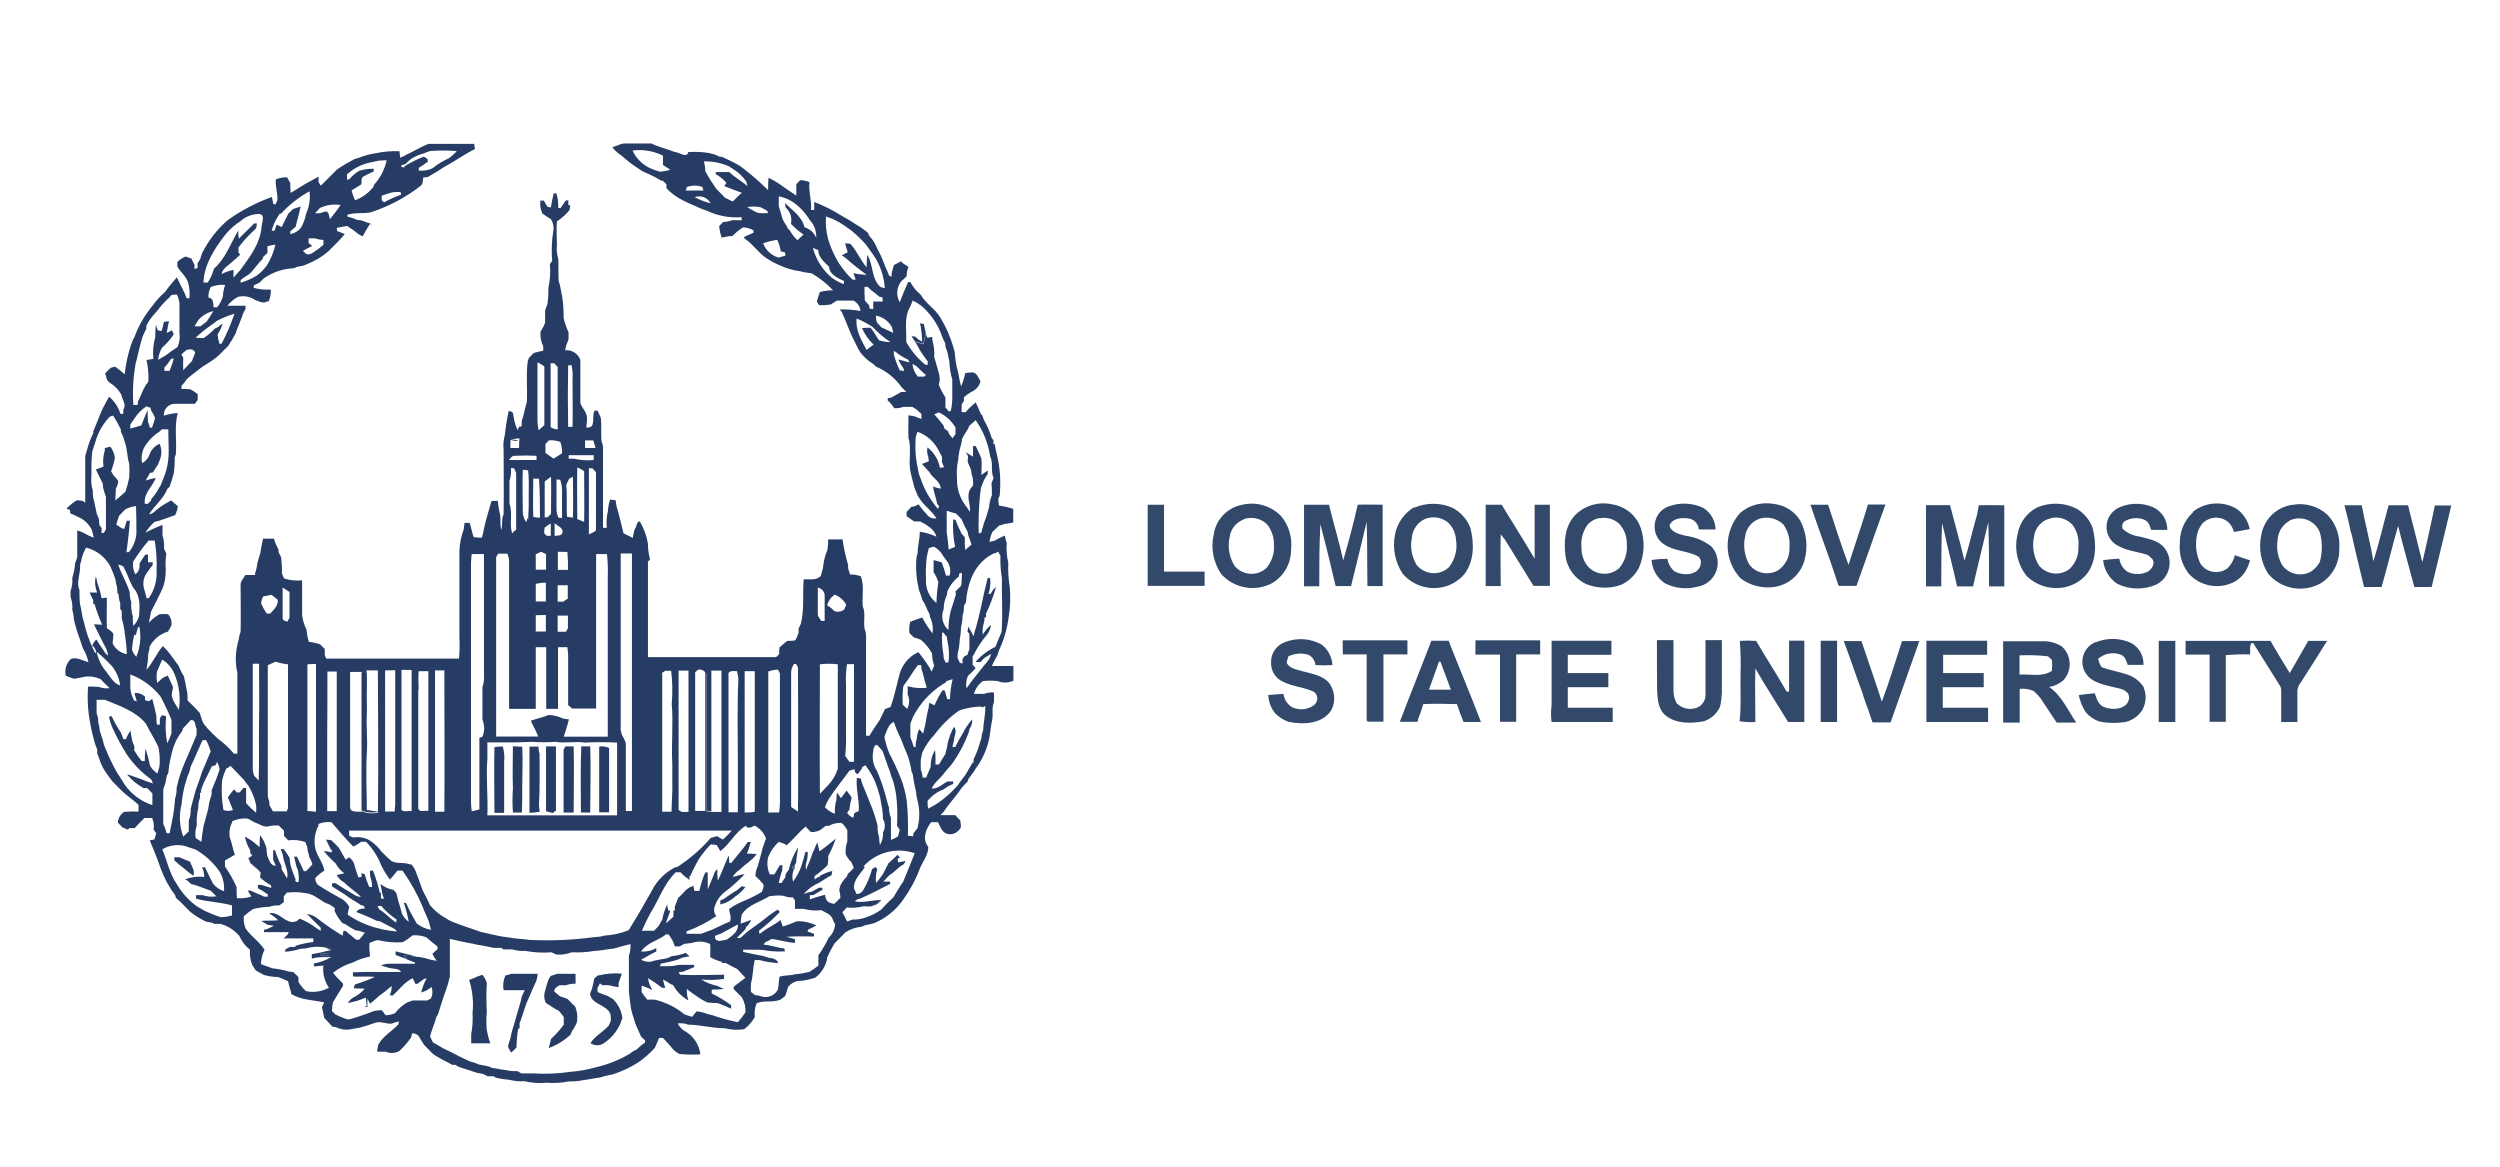
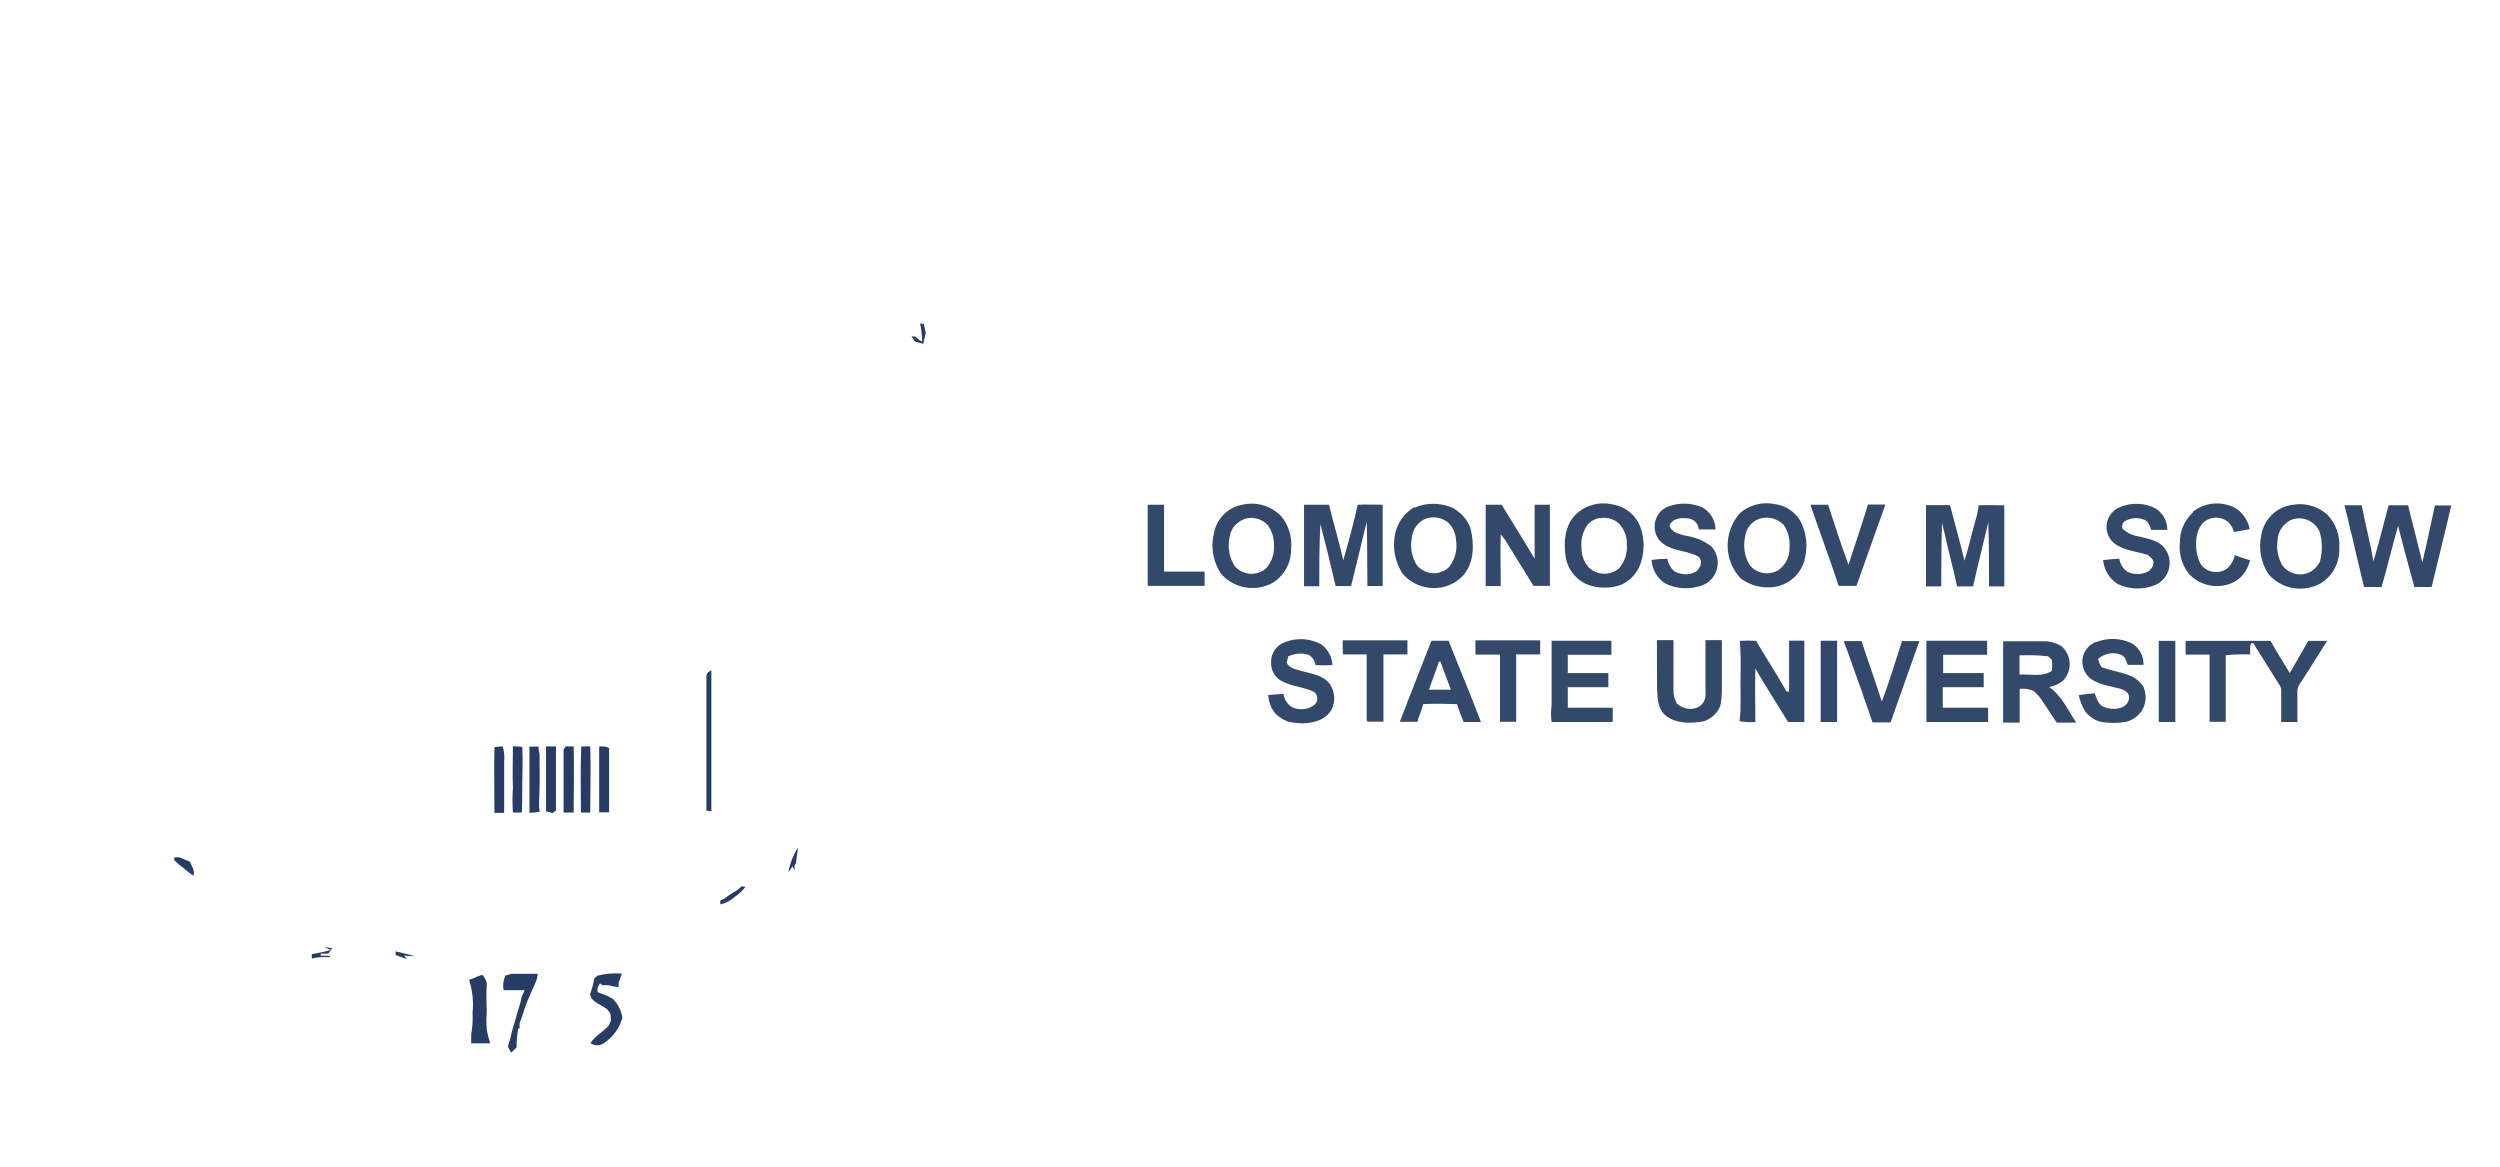
<svg xmlns="http://www.w3.org/2000/svg" xml:space="preserve" width="5.906in" height="2.756in" style="shape-rendering:geometricPrecision; text-rendering:geometricPrecision; image-rendering:optimizeQuality; fill-rule:evenodd; clip-rule:evenodd" viewBox="0 0 6276.13 2928.86">
  <defs>
    <style type="text/css">  .fil0 {fill:none} .fil9 {fill:#273C65;fill-rule:nonzero} .fil8 {fill:#32486B;fill-rule:nonzero} .fil5 {fill:#32486C;fill-rule:nonzero} .fil6 {fill:#324969;fill-rule:nonzero} .fil2 {fill:#32496A;fill-rule:nonzero} .fil3 {fill:#32496B;fill-rule:nonzero} .fil1 {fill:#32496C;fill-rule:nonzero} .fil7 {fill:#33496A;fill-rule:nonzero} .fil4 {fill:#33496B;fill-rule:nonzero}  </style>
  </defs>
  <g id="Layer_x0020_1">
    <polygon class="fil0" points="-0,0 6276.13,0 6276.13,2928.86 -0,2928.86 " />
    <g id="_2387014914272">
      <g>
        <path class="fil1" d="M3118.78 1267.15c34.9,-8.13 71.72,2.39 97.06,28.21 19.6,23.43 28.69,53.55 25.34,83.67 0.48,34.9 -17.69,67.42 -47.81,85.11 -42.55,22.47 -95.15,12.91 -127.18,-22.47 -20.08,-29.16 -27.25,-65.98 -19.13,-100.41 5.74,-37.77 34.42,-66.94 71.72,-74.11l0 0zm3.82 36.82c-19.6,7.17 -33.47,24.86 -35.86,45.42 -5.26,24.86 -0.48,50.68 12.91,71.72 20.08,23.43 55.46,26.3 78.89,5.74 0,0 0.48,-0.48 0.48,-0.48 13.87,-16.26 21.04,-37.77 19.13,-59.28 0.48,-18.17 -5.74,-35.86 -16.74,-50.2 -15.78,-15.78 -38.73,-20.56 -59.77,-13.39l0.96 0.48zm470.95 304.56c14.34,0 28.69,0 43.03,0 26.77,68.37 55.46,135.79 81.28,204.15l-43.51 0c-6.22,-14.82 -11.95,-29.64 -16.73,-44.94 -28.21,-0.96 -57.38,-1.44 -84.63,0 -3.35,11.95 -7.17,23.9 -12.43,35.38 0,2.39 -1.44,6.69 -1.91,9.08l-44.47 0c25.82,-67.89 53.07,-135.3 79.37,-203.68l0 0zm19.13 52.11c-8.61,23.43 -17.21,47.33 -25.34,70.76 18.17,0 36.82,0 54.99,0 -8.13,-23.43 -17.69,-46.38 -25.82,-69.8l-3.82 -0.96 0 0zm753.99 -51.64c13.87,-0.95 28.21,-0.95 42.08,0 24.86,43.03 52.12,84.15 76.5,127.18l6.22 0c0,-42.55 0,-85.1 0,-127.66 12.43,0 25.34,0 38.25,0 0,67.89 0,135.79 0,204.15 -13.38,0 -27.25,0 -40.64,0 -27.26,-44.94 -56.42,-88.93 -82.24,-134.35 -1.44,44.46 0,89.41 0,134.35 -13.38,0.96 -26.77,0 -39.68,-1.91 4.78,-38.25 1.44,-78.41 2.39,-118.09 0.96,-27.73 0.48,-55.94 -1.91,-83.67l-0.96 0z" />
      </g>
      <g>
        <path class="fil2" d="M3550.05 1274.8c30.6,-13.38 65.51,-13.38 96.1,0 21.04,11 37.29,29.17 45.42,51.16 9.56,38.25 10.04,85.11 -17.21,117.62 -15.78,17.69 -37.77,29.17 -61.68,32.03 -34.43,4.31 -69.33,-9.08 -91.8,-35.86 -18.17,-28.21 -25.34,-62.63 -19.13,-96.1 5.26,-29.64 22.95,-55.46 49.25,-70.76l-0.96 1.91zm28.21 27.73c-19.6,8.61 -32.51,27.26 -33.95,48.29 -4.78,23.43 0,47.81 12.43,67.89 19.13,23.43 54.03,27.26 77.46,8.13 0.96,-0.96 2.39,-1.91 3.35,-2.87 15.3,-19.6 22,-44.46 17.69,-68.85 -0.95,-16.73 -8.13,-32.03 -20.08,-43.51 -16.26,-12.91 -37.77,-16.26 -56.9,-9.08l0 0zm966.76 -35.38c14.82,0 29.64,0 44.46,0 16.26,50.68 32.99,101.36 51.16,151.09 2.87,-9.08 5.74,-18.17 8.61,-26.78 13.38,-41.59 27.73,-82.72 40.16,-124.79 14.82,0 29.16,0 43.99,0 -24.86,67.89 -48.29,136.26 -72.68,204.16l-44.94 0c-22,-68.37 -47.81,-135.31 -70.76,-203.68l0 0zm-649.77 341.38l150.13 0 0 35.38c-36.82,0 -73.15,0 -109.49,0 0,15.3 0,30.6 0,45.9 33.95,0 67.9,0 101.84,0 0,11.47 0,23.43 0,35.38l-101.84 0c0,17.21 0,34.42 0,51.64l112.84 0c0,11.95 0,24.38 0,35.86l-153.48 0c-1.91,-13.86 -1.91,-28.2 0,-42.07 0,-23.43 0,-46.86 0,-70.28 0,-30.6 0,-61.2 0,-91.8l0 0zm941.9 0c50.2,0 100.89,0 151.56,0 0,11.47 0,23.43 0,35.38 -36.82,0 -73.63,0 -110.44,0 0,15.3 0,30.6 0,45.9 33.95,0 67.89,0 101.84,0 0,11.47 0,23.43 0,35.38l-102.79 0c0,17.21 0,34.42 0,51.64 38.25,0 76.5,0 113.79,0 0,11.95 0,23.9 0,35.86 -51.64,0 -103.28,0 -154.91,0 0,-67.89 0,-135.79 0,-203.68l0.95 -0.48zm649.77 0.48l213.24 0c15.3,27.25 32.03,54.03 48.29,80.8 15.3,-26.77 31.08,-53.55 46.38,-80.8 15.78,0 31.56,0 47.33,0 -21.51,34.43 -43.03,68.85 -65.02,102.79 -5.26,6.22 -8.61,13.87 -9.56,21.51 0,26.3 0,53.08 0,79.37l-40.64 0c0,-26.29 0,-53.07 0,-79.84 0,-5.26 -1.91,-10.04 -4.78,-13.87 -20.08,-32.03 -40.16,-63.59 -60.24,-96.1 -2.87,-3.35 -3.82,-11 -9.56,-8.13 -5.74,8.13 -2.39,19.13 -3.35,28.21 -20.56,-0.48 -41.12,0 -61.2,1.91 0,55.94 0,111.4 0,167.34l-40.64 0c0,-56.42 0,-112.36 0,-168.77 -20.08,0 -40.16,0 -60.24,0 0,-11.48 0,-23.43 0,-35.38l0 0.95z" />
      </g>
      <g>
        <path class="fil3" d="M3954.06 1293.45c24.38,-24.38 59.28,-34.9 93.23,-27.25 33.47,5.26 61.67,28.21 72.2,60.72 10.52,32.03 8.61,66.94 -4.78,98.02 -9.56,19.13 -25.82,34.42 -45.42,43.51 -28.69,10.04 -60.24,9.08 -87.97,-2.39 -27.73,-13.38 -46.85,-39.2 -51.15,-69.8 -4.79,-35.38 -1.92,-75.55 23.9,-102.8l0 0zm62.63 7.17c-11.95,1.44 -22.95,7.65 -31.08,16.73 -11.95,16.73 -17.69,37.3 -15.3,57.38 -0.48,18.17 5.74,36.33 18.17,49.72 21.04,20.56 54.51,21.51 76.5,1.91 13.87,-16.26 21.04,-37.77 19.13,-59.28 0.95,-19.13 -6.22,-37.77 -19.13,-52.12 -12.91,-11.95 -30.6,-17.21 -48.29,-13.87l0 -0.48zm1295.23 -22.47c28.21,-15.78 62.15,-17.69 92.28,-5.26 22.95,10.04 37.29,32.51 36.81,57.38 -13.38,0 -27.25,0 -40.64,0 -2.87,-10.04 -6.69,-22 -18.17,-25.82 -15.78,-6.22 -33.95,-4.3 -48.29,4.3 -5.74,4.31 -7.65,12.43 -4.78,19.13 11.47,10.52 26.3,17.21 42.07,19.13 22.47,6.22 48.29,9.56 63.11,29.17 20.56,26.77 15.3,65.02 -11.47,85.58 -2.87,1.91 -5.74,3.82 -9.08,5.74 -31.56,13.87 -67.41,13.39 -98.49,-1.91 -20.08,-13.38 -32.99,-34.9 -35.38,-59.28 13.38,-1.91 26.77,-2.87 40.64,-3.82 1.91,13.38 9.56,25.82 20.56,32.99 16.26,8.13 35.86,7.65 52.11,-0.95 10.52,-6.69 19.13,-23.43 8.13,-32.99 -2.87,-3.35 -6.22,-5.74 -10.04,-8.61 -27.73,-8.61 -59.29,-10.52 -83.2,-28.69 -22.95,-18.65 -26.3,-52.59 -7.17,-75.54 3.35,-3.82 6.69,-7.17 11,-10.04l0 -0.48zm445.61 -11c31.08,-5.26 62.64,4.31 85.59,25.34 21.51,22.47 32.03,53.07 29.64,83.67 1.43,35.86 -16.26,69.81 -46.86,88.45 -43.99,24.38 -98.97,14.35 -131.48,-23.9 -18.65,-29.17 -24.86,-64.55 -17.21,-98.49 7.17,-40.16 39.69,-70.76 80.32,-75.07l0 0zm-8.6 39.69c-18.65,10.04 -30.6,29.16 -31.08,50.2 -3.35,21.04 0.96,42.08 11,60.72 16.26,23.91 48.77,31.56 73.63,16.74 9.08,-6.22 16.26,-14.35 21.51,-23.91 6.69,-24.38 6.69,-49.72 0,-74.11 -11.47,-28.69 -43.99,-42.55 -72.67,-31.08 -1.44,0.48 -2.87,1.44 -4.31,1.91l1.92 -0.48zm-2474.75 -39.69c20.56,0 41.59,0 62.15,0 11.48,46.38 25.34,92.76 35.86,139.61 13.38,-46.38 25.82,-92.75 36.33,-139.61 21.04,-0.95 41.6,0 62.63,0 0,67.9 0,135.79 0,204.16l-38.25 0c-0.96,-53.55 0,-107.58 -1.91,-161.13 -12.91,53.55 -25.82,107.58 -39.2,161.13l-38.73 0c-11.95,-52.12 -24.86,-103.75 -38.25,-155.39 -2.87,51.64 -2.87,103.75 -2.87,155.87l-38.25 0c0,-67.9 0,-136.26 0,-204.16l0.48 -0.48zm455.65 0l40.16 0c27.25,45.42 55.94,89.89 82.72,135.79 0,-45.42 0,-90.36 0,-135.79 12.91,0 26.3,0 38.25,0 0,67.9 0,135.79 0,203.68l-41.12 0c-23.43,-38.25 -47.33,-76.5 -71.24,-115.23 -3.35,-4.78 -7.17,-9.56 -11,-14.34 -1.44,43.03 0,86.54 0,130.05l-37.77 0c0,-67.42 0,-135.79 0,-204.16l0 0zm638.29 21.04c23.43,-20.56 55.46,-28.69 86.06,-22.95 27.26,3.35 51.16,18.65 65.5,42.08 15.78,30.6 19.61,65.98 10.52,98.97 -10.04,37.29 -42.07,64.07 -80.32,67.89 -28.21,2.87 -56.42,-4.78 -79.37,-21.51 -43.51,-44.94 -44.46,-116.66 -2.39,-164.47l0 0zm49.73 13.87c-20.08,6.69 -34.43,24.38 -36.82,45.42 -5.26,23.91 -1.44,48.77 10.52,69.81 16.73,22.47 48.29,28.69 72.67,14.34 18.65,-12.91 29.64,-34.9 28.21,-57.37 1.91,-20.56 -3.35,-40.64 -15.3,-57.38 -15.78,-15.3 -38.25,-21.04 -59.28,-14.82l0 0zm415.48 -33.95l62.15 0c11.95,46.38 25.34,92.75 36.34,139.61 10.52,-33.47 18.17,-67.9 27.73,-101.84 3.82,-11.95 6.21,-24.38 8.13,-37.29 21.51,-0.96 43.03,0 64.07,0 0,67.89 0,135.79 0,203.68l-38.25 0c0,-53.55 0,-107.57 -1.91,-161.12 -12.43,53.55 -26.3,107.58 -38.25,161.12l-40.16 0c-7.65,-36.33 -17.21,-72.19 -25.82,-108.53 -3.35,-17.21 -7.65,-33.95 -11.95,-50.68 -1.91,53.07 -1.44,106.15 -1.91,159.21l-38.25 0c0,-67.89 0,-135.79 0,-204.15l-1.91 0zm1052.82 0.48c14.35,0 28.69,0 43.03,0 8.61,46.85 21.51,93.23 29.17,140.57 14.82,-46.38 25.34,-94.19 38.25,-140.57l48.77 0c11.95,47.33 24.38,96.1 35.86,142.96 11.48,-47.33 21.51,-96.1 31.56,-142.48 13.87,0 27.26,0 41.12,0 -15.77,68.37 -32.99,136.26 -49.24,204.64l-43.51 0c-13.39,-51.15 -28.21,-102.32 -40.64,-153.48 -14.82,51.16 -26.78,102.8 -41.6,153.48l-43.99 0c-10.52,-44.94 -21.99,-89.89 -31.56,-134.35l-1.44 -2.39c-4.3,-22.47 -10.04,-44.46 -15.78,-66.46l0 -1.91zm-2658.35 342.81c29.64,-11 62.15,-8.61 89.89,6.69 16.26,12.43 26.3,31.56 27.25,51.64 -14.34,0.95 -28.21,0.95 -42.55,0 -0.95,-10.52 -7.17,-19.61 -16.26,-25.34 -17.21,-5.74 -35.38,-4.3 -51.64,3.35 -1.91,5.26 -3.34,10.52 -4.3,16.26 6.69,14.35 23.91,16.26 37.29,20.56 23.91,6.69 51.64,10.04 68.85,29.64 14.82,19.6 17.21,45.42 6.69,67.41 -21.99,36.33 -70.76,38.25 -108.05,30.6 -12.91,-4.3 -24.38,-11.95 -33.95,-21.51 -10.52,-13.39 -16.26,-29.17 -17.21,-45.9l38.25 -2.87c1.91,13.87 9.56,26.3 21.51,33.47 18.17,8.61 40.16,6.69 55.94,-5.74 8.61,-7.17 10.04,-20.56 2.87,-29.17 -1.91,-1.91 -3.82,-3.82 -6.21,-4.78 -27.73,-12.43 -60.25,-12.43 -86.06,-30.6 -12.43,-10.04 -19.6,-25.34 -19.13,-41.6 -0.95,-23.43 13.87,-44.46 35.86,-51.64l0.95 -0.48zm2191.7 -2.39c13.87,0 27.73,0 41.6,0 0,67.9 0,135.79 0,203.68l-41.6 -0c0,-67.89 0,-136.26 0,-204.64l0 0.96z" />
      </g>
      <g>
        <path class="fil4" d="M4190.25 1270.97c27.73,-10.04 58.33,-8.61 85.1,3.82 19.13,11.48 31.08,32.04 31.56,54.51 -14.34,0 -28.21,0 -42.08,0 -0.95,-13.39 -10.52,-24.38 -23.43,-27.26 -17.69,-2.87 -42.08,-2.39 -50.2,17.21 4.78,18.17 24.86,21.51 40.64,25.82 23.9,3.35 46.38,12.43 65.02,27.25 22.47,25.34 20.08,63.59 -4.78,86.06 -8.61,7.65 -19.61,12.91 -31.56,14.82 -27.25,7.18 -56.42,3.83 -81.28,-9.08 -19.6,-13.38 -31.56,-34.9 -32.99,-58.33 13.38,-1.91 26.77,-2.87 39.68,-2.87 1.91,11.95 8.13,22.95 17.21,31.08 12.91,7.17 28.21,9.56 42.55,6.22l11.48 -4.78c11.95,-8.13 19.12,-27.25 6.21,-38.25 -27.25,-15.3 -61.2,-12.91 -86.54,-31.08 -14.34,-9.56 -22.95,-25.82 -22.95,-43.03 -0.48,-23.91 13.87,-44.95 36.34,-52.12l0 0zm1314.35 14.34c31.08,-24.86 73.63,-28.2 108.54,-9.08 18.17,11.95 30.6,31.08 34.9,52.12 -13.39,2.87 -26.78,4.78 -39.69,7.17 -2.39,-8.61 -6.69,-16.73 -12.91,-23.43 -19.13,-17.69 -49.25,-16.26 -66.94,2.87 -0.48,0.48 -0.96,0.95 -0.96,1.44 -7.65,10.04 -12.43,22.47 -13.38,35.38 -2.87,21.99 0.48,44.46 10.52,64.07 14.82,21.51 44.46,26.77 65.98,11.95 0.96,-0.48 1.91,-1.44 2.39,-1.91 8.61,-9.08 14.82,-20.08 17.69,-32.03 12.91,4.78 25.82,9.08 38.25,12.91 -1.44,3.82 -2.87,7.65 -4.3,11.95 -8.13,23.91 -27.73,42.08 -52.12,48.77 -35.38,10.52 -74.11,-0.48 -98.49,-28.21 -16.73,-21.99 -24.38,-49.25 -21.51,-76.5 -0.48,-29.17 11.47,-56.9 32.99,-76.5l-0.96 -0.97zm-875.92 324.17c14.82,0 29.64,0 44.46,0 16.74,50.68 34.9,100.88 51.16,152.05 19.13,-50.2 33.95,-101.36 50.68,-152.05l43.51 0c-23.9,67.9 -48.29,135.79 -72.2,204.16l-45.42 0c-7.17,-21.51 -14.34,-43.03 -22.47,-64.07 0,-1.91 -1.91,-5.74 -1.91,-7.65 -16.74,-43.99 -31.08,-88.45 -47.82,-132.44l0 0zm400.19 0.48l98.02 0c17.21,-0.96 34.42,3.82 49.25,12.91 24.38,22 26.77,59.77 4.3,84.63 0,0 0,0 0,0 -10.04,9.08 -22.47,14.82 -35.86,17.21 31.56,21.99 46.85,58.81 67.89,89.41 -16.26,0 -32.99,0 -49.25,0 -11,-17.21 -22.95,-33.95 -33.95,-51.15 -6.21,-10.52 -14.34,-20.08 -23.9,-28.21 -11,-4.78 -22.95,-6.69 -34.9,-5.26 0,28.21 0,56.42 0,84.63l-41.6 -0c0,-68.37 0,-136.26 0,-204.15l0 0zm41.12 35.38c0,16.26 0,32.03 0,48.29 26.78,-1.91 57.38,7.17 81.28,-9.56 0.96,-9.08 0.96,-18.17 0,-27.25l-9.56 -9.08c-23.9,-2.87 -47.81,-3.35 -71.72,-2.39l0 0z" />
      </g>
      <g>
-         <path class="fil5" d="M5114.46 1273.85c32.03,-13.39 68.37,-12.43 98.97,3.35 18.65,11 32.51,27.73 40.16,48.29 9.56,38.25 10.52,85.59 -16.73,118.1 -15.78,17.69 -37.77,29.17 -61.68,32.03 -32.03,3.83 -63.59,-6.69 -87.02,-29.16 -23.43,-29.64 -32.03,-68.37 -22.95,-105.19 4.78,-29.17 22.95,-54.03 49.25,-67.41l0 0zm34.9 27.25c-22.95,4.31 -40.64,23.43 -43.03,46.86 -5.26,24.38 -0.96,50.2 12.43,71.72 19.13,23.43 54.03,27.25 77.46,8.13 0.48,-0.48 0.95,-0.48 0.95,-0.95 13.87,-13.87 21.52,-32.99 20.56,-52.59 2.39,-20.56 -2.87,-41.12 -15.3,-57.37 -13.87,-14.35 -33.95,-20.56 -53.07,-16.26l0 0.48z" />
-       </g>
+         </g>
      <g>
        <path class="fil6" d="M2881.16 1267.15c13.38,0 27.25,0 41.12,0 0,55.94 0,111.88 0,167.82l101.84 -0c0,11.95 0,23.91 0,35.86l-142.96 0c0,-67.42 0,-135.79 0,-203.68l0 0zm489.6 340.42l162.56 0c0,11.48 0,23.43 0,35.38l-60.24 0c0,56.42 0,112.36 0,168.78 -13.39,0 -26.78,0 -39.69,0l-2.39 -3.35c0,-55.46 0,-110.45 0,-165.43 -19.13,0 -39.68,0 -59.77,0 -0.48,-12.43 -0.48,-24.38 -0.48,-35.38l0 0zm788.9 -0.48c13.87,0 27.73,0 41.6,0 0,41.59 0,83.19 0,124.79 -0.48,11.95 2.39,23.43 8.13,33.95 13.87,13.39 33.95,17.69 51.64,10.52 14.34,-6.22 22.47,-21.52 20.56,-36.82 0,-43.99 0,-88.46 0,-132.44l41.12 0c0,43.99 0,87.97 0,132.44 -0.48,11.48 -1.91,22.95 -4.31,33.95 -7.65,17.69 -22.47,31.08 -40.64,37.29 -32.03,5.74 -68.85,7.18 -96.1,-14.34 -19.13,-15.78 -20.56,-41.6 -21.51,-64.55 -0.48,-41.59 -0.48,-83.19 -0.48,-124.79l0 0z" />
      </g>
      <path class="fil7" d="M5261.72 1612.35c28.21,-11.48 59.77,-11 87.5,1.44 20.56,10.52 32.99,32.03 32.03,55.46l-39.68 0c-3.35,-10.04 -6.69,-21.99 -17.69,-25.82 -19.13,-7.17 -41.12,-2.87 -56.42,10.52 1.44,7.65 4.31,14.82 8.61,21.04 25.34,9.56 52.59,12.43 76.5,23.43 11.47,6.21 21.51,14.82 28.69,25.82 0.96,3.82 2.39,8.13 3.82,12.43 3.35,15.77 0.96,32.51 -7.17,46.38 -9.08,13.87 -22.47,23.91 -38.25,28.69 -22.47,4.31 -45.42,4.31 -67.89,0 -13.87,-4.3 -25.82,-12.43 -35.38,-23.43 -8.61,-12.91 -14.35,-27.73 -17.69,-43.03 13.38,-2.39 26.77,-3.35 40.16,-4.78 4.78,13.86 9.56,30.6 25.34,35.38 20.56,7.65 55.46,5.26 60.72,-21.04 2.87,-18.17 -16.26,-25.34 -30.6,-27.73 -28.69,-7.65 -65.02,-11.48 -80.33,-40.64 -13.87,-26.29 -3.82,-58.33 22,-72.2 1.44,-0.48 2.39,-1.43 3.82,-1.91l1.91 0z" />
      <path class="fil8" d="M4569.88 1608.53l42.08 0 0 204.15 -41.12 0c0,-67.89 0,-136.26 0,-204.15l-0.95 0z" />
      <g>
        <path class="fil1" d="M3704 1608.53c0,11.47 0,23.43 0,34.9 20.56,0 41.12,0 61.68,0 0,56.42 0,112.36 0,168.77l40.64 0c0,-56.42 0,-112.84 0,-169.25 19.13,0 40.16,0 60.24,0l0 -35.38c-54.51,0 -108.53,0 -162.56,0l0 0.96zm0 0l0 0 0 0z" />
      </g>
    </g>
    <g id="_2387014917920">
      <g>
-         <path class="fil9" d="M1017.9 389.39c19.13,-8.61 38.25,-20.56 57.38,-28.2 38.25,0 76.5,0 115.23,0 0,4.3 1.44,8.61 1.91,12.91 -10.04,4.78 -19.12,10.52 -29.16,16.26 -16.74,10.52 -33.95,21.04 -51.16,30.6 -12.43,8.61 -25.34,15.77 -38.25,23.43l-11.48 1.44c-1.44,6.69 0,15.78 -6.21,20.56 -37.3,29.16 -79.84,51.64 -124.79,66.46 -19.13,4.31 -39.68,0 -59.29,6.22 0,0.95 0,3.82 0,4.78l12.43 3.35 11.48 4.78 11.47 1.44c8.61,3.35 17.69,6.69 26.78,9.56l-6.22 -0c-6.22,10.04 -12.43,20.08 -17.69,30.6l-10.52 -5.74c-9.08,-7.65 -18.65,-14.34 -28.69,-20.56 -8.61,1.44 -17.21,2.87 -25.82,4.78l0.95 8.13c6.69,2.39 13.39,4.78 19.13,7.65 -12.91,15.3 -27.25,29.64 -41.6,43.51 -14.82,12.91 -32.03,22.95 -50.2,30.6 -8.61,4.3 -17.69,6.69 -27.26,7.65l-8.61 3.82c-27.25,0.96 -53.55,10.04 -76.02,25.82l-10.52 10.52 -14.34 6.69c0,1.44 0,4.78 0,6.22 13.87,3.82 28.69,5.26 43.03,4.3 0.48,10.04 -1.44,20.56 -5.26,29.64l-3.82 0c-9.56,6.69 -20.56,0 -30.12,-3.35 -12.43,-8.61 -28.21,-11.48 -43.03,-8.13 -10.52,5.74 -19.6,13.39 -26.77,22.47l45.42 0 0 8.13 -6.21 11.47c-2.87,10.04 -7.17,19.13 -11,29.64 -2.87,6.22 -5.26,12.43 -7.18,19.13 -5.74,11.47 -11.95,21.99 -19.12,32.51 -10.52,9.56 -19.13,20.56 -30.12,29.17 -11,8.61 -22.47,15.3 -33.47,22.47l-10.52 7.65c-10.04,8.13 -20.56,15.78 -30.12,24.38 -3.35,5.74 -8.13,11.47 -12.91,16.26 0,1.91 0,6.22 -0.96,8.13 7.65,-0.48 15.78,0 23.43,0.95 6.22,3.35 12.43,7.65 18.17,11.95 0,3.82 0,8.13 0,12.43 0,4.3 -4.78,7.65 -7.17,11.95 -16.73,0 -33.47,0 -50.2,0 -15.3,0 -27.26,11.95 -27.73,27.25 0,0.96 0,1.44 0,2.39 11.47,-3.35 22.95,-5.74 34.9,-6.69 -9.08,33.95 -1.91,69.33 -4.78,103.75l-2.87 8.13c0.48,13.38 -0.48,26.77 -2.39,40.16 -2.87,11.47 -6.69,22.47 -10.52,33.47l-5.26 4.78c-10.04,25.34 -32.51,42.08 -46.38,64.55 4.31,-0.95 8.61,-2.87 11.95,-5.26 9.56,-9.08 20.56,-17.21 32.03,-23.43l11.48 -6.69c5.74,4.78 11,9.56 16.73,14.34 -0.48,7.65 -2.87,15.3 -6.21,22.47 -13.39,5.26 -27.26,9.56 -40.64,14.34l-11.47 2.87c-8.61,7.65 -16.26,16.74 -22.47,26.78 13.87,-7.18 28.21,-13.87 42.55,-19.13 0,8.61 0,17.21 0,25.82 3.35,11 4.78,21.99 3.83,33.47 1.91,4.3 3.82,8.61 5.74,12.91 -1.44,9.08 -1.91,18.17 -1.91,27.26 0.96,13.38 0.48,27.25 -1.91,40.64 -1.44,4.78 -2.39,9.56 -3.82,14.82 -9.08,21.51 -20.08,41.6 -30.6,62.64 -1.44,9.56 -3.83,19.12 -5.74,28.2 7.65,-8.61 16.74,-15.77 26.78,-21.51 7.17,-0.95 14.34,-0.95 21.51,0 7.17,7.65 10.52,18.65 8.13,29.17l-8.13 14.34c-20.08,5.74 -36.82,19.6 -46.38,38.25 0,5.74 -1.44,11.48 -3.35,17.21 0,13.87 -1.91,27.25 -4.78,40.64 16.73,-17.69 25.34,-41.6 41.59,-59.77 6.69,6.69 13.39,13.87 19.13,21.51 5.74,7.65 7.17,10.52 11,15.3l8.13 11c2.87,6.22 6.21,12.43 9.08,19.13l5.74 9.56 1.44 7.65c1.91,6.21 2.87,12.91 3.82,19.12 2.87,10.52 4.31,22 3.35,32.99 10.52,10.52 21.51,20.56 31.08,32.03 1.91,7.17 4.3,14.34 7.17,22 2.87,7.17 7.65,10.04 11,15.3 8.61,9.09 16.73,17.69 26.3,26.3 15.3,11 29.17,23.91 41.12,38.25l8.61 -0.01c0,-67.41 0,-134.35 0,-202.72 -4.78,-20.56 -5.26,-42.08 -1.44,-63.11 1.44,-6.69 2.87,-13.87 4.78,-21.04 0.95,-6.69 2.39,-12.91 4.78,-19.12 0.96,-38.25 0,-78.41 0,-118.1 0,-9.56 7.65,-16.26 11.95,-24.38l24.38 -0c0,-2.39 0,-6.69 1.44,-8.61 1.91,-7.17 3.82,-14.34 4.3,-21.51 2.87,-8.61 4.78,-17.21 7.65,-26.3 1.44,-11.47 4.31,-23.43 6.69,-34.9 9.08,0 19.13,0 27.25,0 2.87,9.56 6.69,18.65 11.48,27.73 0,1.91 0,5.74 0.95,7.65l5.74 11.48c1.44,13.38 2.39,27.25 1.91,40.64l5.26 12.43c14.82,4.78 30.13,6.22 45.42,4.78 0,28.69 0,57.37 0,86.54 1.44,12.91 5.26,25.82 11,37.29 0.96,10.52 2.87,20.56 5.74,30.6 9.56,0.95 18.65,2.87 27.73,5.74l12.43 11.95c0,5.26 0,10.52 0,15.78l3.82 8.61c110.92,0 221.85,0 333.25,0 1.44,-17.69 1.91,-35.86 0.95,-54.03l0 -48.77c0,-55.46 0,-110.92 0,-166.38 0.48,-19.13 4.3,-37.77 11,-55.94 0,-5.26 1.44,-10.52 1.91,-15.78l12.91 0c3.83,11.95 5.74,24.38 10.04,35.86 6.69,0.95 13.87,1.44 20.56,1.44 2.39,-8.13 4.3,-16.26 5.74,-24.86 4.78,-22.95 12.43,-44.46 18.17,-67.41l16.26 -0c0.95,12.91 3.35,25.82 6.21,38.25 0,11.48 0,23.43 1.91,34.9 4.78,-12.91 0,-27.25 6.22,-39.68 0.96,-54.03 0,-108.06 0,-162.08 -1.44,-12.91 0,-25.82 3.35,-38.25 1.91,-20.08 5.26,-39.69 9.56,-59.29 4.3,1.91 11,1.91 11,8.13 1.44,10.04 3.82,20.08 6.69,29.64l5.26 11c0,-1.91 1.91,-6.22 2.87,-8.61l6.69 -1.44c0,-3.35 0,-9.56 0,-12.91 5.74,-15.3 7.65,-32.03 12.91,-47.81 1.91,-34.42 -2.39,-68.85 2.39,-103.27l2.87 -7.65 11.95 -12.43c7.65,-1.91 15.78,-4.31 23.91,-5.74 0,-2.87 0,-8.61 0,-11.47 -5.74,-11.48 -8.13,-23.91 -6.69,-36.82 4.78,-6.69 8.61,-14.34 11.48,-22 0,-10.52 0,-20.56 0,-31.08 1.91,-4.78 3.82,-10.04 5.74,-15.3 1.91,-13.39 2.87,-26.77 2.39,-40.64 4.31,-19.61 5.74,-39.69 3.83,-59.77l5.74 -8.61c-1.91,-23.91 -1.44,-48.29 2.39,-71.72 2.87,-11.48 0.48,-23.43 -5.74,-32.99 -7.65,-4.3 -14.82,-9.08 -21.51,-14.34 -4.3,-10.04 -6.22,-21.04 -4.78,-32.03l8.6 0 9.08 15.3 8.61 1.91c1.91,-11.95 4.3,-23.43 7.17,-35.38l6.69 0c3.82,11.95 5.26,24.38 4.78,36.82l5.74 0c4.3,-6.22 8.61,-12.43 13.39,-19.13l6.21 0c0,2.87 0,9.08 0,11.95l4.78 0c0,3.82 -1.44,8.13 -1.91,12.43 -9.08,11 -19.6,20.56 -31.56,28.21 -1.91,19.12 0,40.16 0,60.24 -1.44,11.48 0,22.95 3.35,33.95 0.95,19.13 0,36.82 0.95,55.46 2.39,6.69 4.31,13.87 5.26,21.04 1.44,6.69 2.39,13.38 3.82,19.13 2.39,17.21 3.83,34.9 3.35,52.59 2.87,12.43 7.17,24.38 12.43,35.86 0,5.26 0,10.04 0,15.3 0,5.26 -3.82,11.95 -5.74,17.69l-2.87 12.43c16.73,-1.91 32.99,8.61 38.25,24.38 0,35.86 0,71.72 0,107.58 2.87,10.52 11.95,19.12 15.3,29.64 3.35,10.52 0,21.52 0,32.51 5.74,0 13.38,-0.95 15.3,-7.65 3.34,-11.48 0,-23.43 4.78,-34.9l8.13 -0c2.39,5.74 4.78,11.48 7.65,17.21 2.87,19.13 0,39.69 1.91,59.29 2.87,6.21 3.82,12.43 3.82,19.12 0,65.98 0,132.44 0,198.42l9.56 0c-1.44,-14.34 -0.48,-28.69 2.87,-42.55 0.48,-9.56 2.39,-19.13 5.26,-28.21l13.87 1.44c0.95,4.78 1.44,10.04 2.39,15.3 2.87,8.61 4.78,17.21 7.17,25.82 0.96,4.78 2.39,10.04 3.82,15.3 1.91,9.08 4.78,17.69 6.69,26.77 7.65,3.82 15.78,7.65 23.43,11.48 0,-5.26 1.91,-10.52 2.87,-16.26 0.95,-5.26 2.87,-7.65 4.78,-11 1.91,-3.82 1.91,-12.91 9.56,-14.34 10.52,17.69 17.69,37.29 20.56,57.37 0,12.91 1.91,25.82 5.26,38.25l-5.26 5.74c0,79.84 0,159.69 0,239.53 105.66,0 210.85,0 317.95,0 5.74,0.96 8.13,-4.3 11.47,-7.65 0,-5.74 0,-11.47 0.96,-16.73 6.22,-5.74 12.43,-11 19.13,-16.26 6.21,0 12.91,-0.48 19.12,-0.95 5.26,-4.78 6.22,-12.91 9.56,-19.13l0 -11 5.74 -11.95c9.08,-36.82 3.82,-74.59 7.17,-111.88 14.35,0 31.08,3.34 42.55,-7.65 2.39,-6.69 3.83,-13.38 5.74,-20.56 1.44,-15.3 4.78,-30.6 11,-44.46 1.44,-9.08 2.39,-18.17 1.91,-27.26l36.33 -0c2.87,21.51 7.65,43.03 13.87,64.07l0 8.61c1.91,5.26 3.35,10.52 4.78,15.3 9.56,0 18.65,1.44 27.26,4.78 9.08,24.38 2.39,50.2 4.78,75.54 7.65,17.21 1.43,36.82 4.3,54.99 3.82,9.56 4.78,20.08 3.82,30.12 0,79.84 0,159.69 0,239.53l8.61 0 10.52 -17.21 7.65 -11 7.65 -11.48c4.31,-9.08 9.08,-19.13 13.39,-27.25l13.87 -5.26c6.69,-19.13 11.47,-38.25 16.73,-59.28 0.95,-5.26 2.39,-10.04 3.82,-15.3 5.26,-27.73 23.43,-51.64 49.25,-63.11 8.13,9.56 15.3,19.6 22,29.64l7.17 11c0,1.91 2.87,6.21 4.3,8.13 1.91,-4.78 3.83,-10.04 6.22,-14.82 -3.82,-10.04 -5.26,-20.08 -5.26,-30.6 -7.17,-12.91 -16.73,-24.86 -28.21,-34.43 -5.74,-2.39 -11.47,-4.3 -17.21,-5.74l-11.48 -11c-0.95,-9.56 -0.48,-18.65 1.91,-28.21 9.56,-4.3 20.08,-7.17 30.12,-11 7.65,14.34 16.26,27.73 26.3,40.16 1.44,-14.35 -0.48,-28.69 -6.69,-41.6 0,-1.91 -0.95,-5.74 -1.44,-7.65 -3.34,-5.74 -6.21,-11.95 -9.08,-19.13 -2.87,-7.17 -5.26,-9.56 -8.13,-14.82l-4.78 -14.35c-1.44,-3.82 -2.87,-7.65 -4.3,-11.47 -6.22,-26.77 -8.61,-54.03 -6.22,-81.28 0.48,-3.82 1.44,-7.65 2.87,-11.48 0,-18.17 5.74,-35.38 5.26,-53.55 14.82,1.91 28.69,6.22 42.08,12.43 -5.26,-19.13 -24.38,-29.64 -40.64,-38.25l-15.3 -0 -19.13 -13.38c0,-2.87 0,-7.65 0,-10.52l11.95 -12.91 8.61 -1.44 9.56 -4.78c6.22,9.08 13.39,17.69 21.52,26.3 5.26,7.17 14.34,10.52 23.43,8.61 -6.22,-9.08 -13.38,-17.21 -21.04,-24.86 -10.52,-9.08 -19.13,-20.08 -26.3,-32.03 -2.87,-6.69 -5.26,-12.91 -7.65,-19.13 -3.35,-12.43 -6.69,-24.86 -9.56,-37.29 -7.17,-28.69 2.87,-59.77 -5.74,-87.97 -0.95,-19.13 0,-38.25 0,-57.38l15.3 2.87 17.21 6.69c0,-4.3 0,-8.61 0,-12.91l-13.39 -11.95 -9.56 -5.74c-7.65,0 -15.3,0 -22.47,0 -7.17,2.87 -15.3,3.83 -22.95,3.35 -4.3,-7.17 -10.04,-13.87 -16.26,-19.13 0,-1.43 0,-4.3 0,-5.74l9.08 -1.91 24.86 -13.87 12.9 0 -11.95 -11.95c-16.26,-22.95 -38.25,-40.64 -64.07,-51.64 -2.87,-2.87 -6.22,-5.26 -9.08,-8.13 -11.95,-7.17 -21.99,-16.73 -30.6,-27.73 -8.13,-12.43 -13.39,-26.77 -20.56,-39.68 -9.56,-20.56 -16.26,-41.6 -26.3,-62.15l-5.26 -5.74c17.69,-0.95 35.38,0.48 52.59,3.83 -0.95,-11 -7.65,-21.04 -17.69,-26.3 -13.87,0 -27.73,0 -41.6,0l-14.82 9.56c-10.04,1.91 -20.08,2.39 -30.12,1.91l-5.26 -9.56c2.39,-8.13 4.78,-15.78 7.65,-23.43 10.52,-2.87 21.51,-4.3 32.99,-4.3 -15.78,-16.73 -33.95,-31.08 -53.55,-42.55 -6.22,-0.96 -12.43,-1.91 -19.13,-2.87 -7.17,-1.91 -13.87,-3.35 -21.51,-4.3l-15.3 -3.83c-14.34,-4.3 -28.21,-10.52 -41.6,-17.21l-14.34 -8.61c-22,-13.87 -35.86,-37.29 -57.38,-51.15 0,0 0,-2.87 0,-3.83l22.95 -10.04c0,-1.44 0,-4.78 0,-6.22 -7.65,-4.3 -16.26,-6.69 -25.34,-7.65 -10.04,5.74 -19.13,13.38 -27.25,21.99 -7.18,0 -14.35,1.44 -21.04,2.87l-6.22 0.96c-3.35,-9.09 -5.26,-19.13 -6.22,-28.69l10.04 -10.52c7.65,0 15.3,-1.44 22.47,-4.3 8.13,0 16.26,0 24.38,0 0,-1.91 -0.95,-5.74 -0.95,-7.65 -29.64,2.39 -59.77,-3.35 -87.02,-16.26l-11 -3.82c-31.56,-14.34 -66.94,-25.82 -90.36,-53.07 0,-2.39 0,-7.17 0,-9.56l-9.56 -9.08 -3.82 0 -14.82 -8.61c-10.52,-5.26 -21.51,-10.52 -32.99,-15.3l-15.3 -10.52c-12.43,-8.13 -24.38,-17.69 -35.38,-27.73 -9.08,-5.74 -17.21,-12.91 -23.9,-21.51 5.26,-1.91 10.52,-3.83 15.78,-5.74 6.22,-2.87 12.43,-4.31 19.13,-3.83l63.11 0 11.48 5.26 11.47 3.82 21.51 7.17 11.48 4.31 8.13 1.91c9.08,1.91 25.34,14.34 28.69,-0.96 17.21,-0.95 34.42,-0.48 51.16,2.39l15.3 3.82 11.47 5.26 7.65 0.95c14.82,7.17 29.64,13.87 43.99,22.47 19.13,14.34 37.3,29.16 54.51,45.42l16.26 15.3c0,-10.52 0,-21.04 0.95,-31.08 13.39,6.69 26.3,14.35 38.25,23.43 10.52,7.17 21.04,14.34 31.56,21.51 0,-9.56 0,-19.13 0,-28.69l9.56 -10.04c8.13,0 16.26,1.91 23.43,4.78 -2.87,23.43 6.22,45.9 3.83,69.8l8.12 0 0 -20.08c24.38,9.56 47.81,21.51 69.81,35.38 11.95,6.22 23.43,13.38 34.9,21.04l12.43 7.65c6.21,4.3 12.43,9.08 18.17,13.87l2.39 6.69c8.13,8.61 14.82,18.64 19.13,29.64 2.39,4.78 4.78,10.04 7.65,14.82 7.65,14.34 11.95,30.6 19.13,44.94l4.78 11.48 5.74 2.39c0,-4.78 0,-9.08 1.44,-13.38 1.44,-4.3 2.87,-10.52 4.3,-15.78 6.22,-3.35 12.43,-6.69 19.13,-10.04l1.44 3.83c5.74,3.35 10.52,7.17 16.26,10.52l-3.82 11.47 -0.96 12.43 -13.86 12.91c-11.48,15.3 -12.91,35.86 -3.35,52.11 6.69,-17.21 13.38,-33.95 21.04,-50.68l5.74 -0c6.22,11.95 14.82,22.95 25.82,31.56 12.43,22.47 36.33,35.38 49.25,57.38 13.87,22.47 24.38,46.85 32.03,71.72 1.44,5.26 2.87,10.52 4.3,15.78 0.96,15.77 3.35,32.03 7.65,47.33 1.91,6.21 2.39,12.91 3.83,19.12 0.95,6.22 2.87,12.43 4.3,19.13 4.78,-10.52 8.13,-22 10.52,-33.47 6.22,-0.96 12.91,-1.91 19.13,-1.91 11,2.39 14.34,14.34 19.13,22.95 -3.35,12.43 -12.43,22 -24.38,26.77 -6.22,3.83 -11.95,8.13 -17.21,12.91l0 8.61c-1.91,2.87 -3.82,6.22 -5.74,9.56l0 19.13 10.04 0c7.65,-9.08 16.26,-17.21 25.34,-24.38 4.78,10.52 9.56,20.56 13.87,31.08l1.91 0c1.44,4.31 3.35,8.61 4.78,12.91 8.13,13.87 14.34,28.69 19.13,43.99l4.78 7.17c0,2.39 0,7.17 0,9.56l3.34 -0c1.44,9.56 3.35,19.13 5.74,28.21 7.17,30.12 9.56,61.2 7.17,92.28 0.48,5.74 -0.96,11 -3.82,15.77 0,5.74 0,11.95 1.43,17.69 11.95,1.91 24.38,4.78 35.86,8.61 0,11.47 0,22.47 0,33.95 -7.17,1.91 -14.34,2.87 -21.51,3.82l-14.35 4.31c-5.26,5.26 -10.52,10.52 -16.26,15.3 -3.82,8.13 -6.22,16.26 -7.65,25.34l12.43 -2.87c8.61,-4.78 17.21,-9.08 26.3,-12.91 0.95,6.69 2.39,12.91 4.78,19.13 -1.44,16.26 0,32.99 3.82,49.25 -0.96,20.56 0.48,41.6 3.82,61.68 1.91,23.9 1.44,47.81 -2.39,71.24 -3.82,30.6 -11.95,60.25 -25.34,87.97l-3.34 11c-2.87,4.78 -5.74,10.04 -8.13,14.82 -2.87,4.78 -3.82,8.61 -5.74,12.43l54.02 0c0,12.43 0,24.86 0,36.82 -12.43,5.74 -26.77,6.22 -39.68,0.95 -12.43,-1.44 -24.86,-1.44 -36.82,0 -11,7.65 -19.13,19.13 -22.47,32.04 8.61,0 16.73,0 25.34,0 7.65,-2.87 16.26,-4.31 24.86,-3.35 0,8.13 0,16.26 0,24.38 -6.69,14.34 -1.43,30.6 -4.78,45.42 -3.35,14.82 -3.83,26.78 -6.22,40.16 -5.26,29.17 -17.21,57.38 -34.9,80.8l-5.26 8.61 -13.38 18.17c0,1.44 -1.44,4.78 -1.91,6.22 -5.26,5.26 -10.52,10.52 -15.3,16.26 -13.38,21.04 -31.08,38.25 -44.46,59.29l-8.13 8.61c12.91,0 25.34,0 37.3,0 3.82,4.78 8.13,9.08 12.43,13.38 0,7.65 4.78,17.69 -2.87,23.43 -6.69,8.61 -18.17,12.91 -28.69,10.52 -14.34,-2.87 -19.12,-19.13 -24.38,-29.64l-17.21 0c-13.87,17.21 -22.95,43.03 -7.17,62.15 0,20.56 -14.35,36.82 -21.52,54.98 -10.52,28.21 -25.34,54.98 -43.03,79.37 -17.69,24.86 -41.6,43.99 -69.81,56.42l-8.13 2.39 -15.78 3.35 -9.56 3.82c-14.34,1.44 -28.69,6.22 -40.64,14.34 -9.08,9.08 -18.17,19.13 -27.25,27.73 -3.35,5.74 -6.22,11.48 -9.56,17.21 -3.35,5.74 -5.74,12.43 -9.08,19.13l0 3.82c-4.3,18.17 -14.34,33.95 -29.17,45.42 -14.82,5.26 -30.12,8.13 -45.42,8.61 -9.08,2.39 -17.69,7.65 -23.43,15.3 -1.44,6.69 -3.82,12.91 -5.74,19.13 -1.91,6.22 -8.61,7.65 -12.43,11.95 -19.13,8.61 -40.64,1.44 -60.24,9.08 -4.78,11 -6.22,22.95 -4.78,34.9 -6.69,11.95 -15.78,22.47 -26.78,30.6 -16.26,2.39 -32.51,1.91 -48.29,-2.39 -31.08,0 -61.2,-8.61 -92.28,-9.08 -8.61,-3.35 -17.69,-4.31 -26.3,-2.87 3.82,6.69 8.61,12.43 14.34,17.21 23.43,11.47 39.68,34.42 42.55,60.24 -17.69,0.96 -34.9,0.96 -52.59,-0.95 -9.08,-4.31 -16.26,-11 -21.99,-19.13 -6.22,-6.69 -12.91,-13.87 -19.13,-21.04l-10.04 -0c-3.35,8.61 -6.69,16.73 -10.52,24.86 -12.43,13.86 -26.77,26.29 -42.08,36.81 -20.08,12.91 -42.07,22.95 -65.02,30.13 -5.26,0.95 -10.52,1.91 -16.26,3.34l-15.3 4.31c-13.38,1.44 -26.29,4.78 -39.68,6.22 -11.95,2.39 -24.38,3.82 -36.82,3.34 -18.65,3.83 -37.29,4.78 -56.42,3.35 -18.65,1.91 -37.77,0.48 -56.42,-3.82 -12.43,0.95 -24.86,-0.48 -36.82,-3.35 -11.95,-0.95 -23.9,-2.87 -35.38,-5.74l-4.3 -3.35 -15.3 0 -11.48 -5.74c-4.78,-0.95 -10.04,-1.91 -15.3,-2.87 -15.3,-5.26 -31.56,-10.04 -46.86,-15.3l-7.17 -4.78 -8.13 0c-15.78,-9.08 -32.99,-16.26 -48.29,-27.25l-22.47 -22.95c-4.31,-7.17 -9.08,-14.35 -13.39,-22 -4.3,-4.78 -10.52,-7.17 -16.73,-6.69l-1.91 9.56c-8.61,12.91 -19.13,24.38 -30.12,34.9 -10.52,5.74 -22.95,6.22 -33.95,1.44 -7.17,0 -14.35,0 -21.51,0 0,-5.74 1.91,-11.95 2.87,-17.69 11.95,-21.51 33.95,-33.47 50.2,-50.68 0,-1.91 1.44,-5.74 1.91,-7.65 -6.69,1.44 -12.91,3.35 -19.13,5.74 -13.38,0.95 -26.77,-6.69 -40.16,-2.39 -13.38,4.78 -26.3,8.61 -39.68,12.43l-19.13 3.34c-13.87,3.35 -28.21,1.44 -40.64,-4.78l-8.61 -0.96c-7.17,-7.65 -14.34,-15.3 -21.04,-22.95 -1.44,-9.08 -2.87,-17.69 -5.26,-26.3l5.74 -11.95c-28.21,-5.74 -57.37,-5.74 -83.19,-21.04l0 -4.3c-1.91,-5.26 -3.35,-10.52 -4.78,-16.26 -1.44,-5.26 -1.91,-7.65 -2.87,-11.48 -8.13,-3.82 -16.73,-7.65 -25.34,-10.52 -11.95,0 -23.91,-1.91 -35.38,-5.26 -6.69,-3.82 -13.87,-7.17 -20.56,-11.47 -2.87,-4.78 -5.74,-9.08 -8.61,-13.39 -4.78,-11.95 -6.69,-25.34 -5.74,-38.25 -11.48,-9.08 -20.56,-21.04 -26.77,-34.9 -12.43,-14.82 -29.17,-25.34 -47.81,-30.12l-15.3 0 -5.26 -2.87 -15.3 -2.87c-13.87,-6.69 -27.25,-14.82 -39.2,-24.38 -11.95,-11.95 -23.43,-24.38 -36.34,-35.38 0,-1.44 -1.44,-4.78 -1.91,-6.69 -15.3,-20.08 -27.25,-42.55 -35.86,-65.98 -5.26,-14.82 -10.52,-30.12 -16.73,-44.46 -1.44,-3.82 -2.87,-7.65 -4.78,-11.47 -1.91,-3.83 -4.3,-10.52 -6.22,-15.78l11.48 -1.91 4.78 -15.78 -6.69 -9.08c1.44,-10.04 0.48,-20.08 -3.83,-29.17l-19.13 0c-8.61,8.13 -16.26,16.26 -24.38,25.34l-12.91 0 -4.78 3.82c-4.31,-1.91 -8.61,-3.82 -12.91,-5.26l-11.95 -12.43c0.96,-11 6.69,-21.04 15.78,-26.78 11.95,-0.95 24.38,-1.44 36.33,-0.95l0 -16.74c-11,-10.52 -23.9,-19.12 -35.38,-29.16 -11.47,-10.04 -19.12,-19.13 -29.64,-29.17 -5.74,-7.17 -11,-14.34 -16.26,-22 -8.13,-11 -13.86,-23.43 -17.69,-36.33 -1.44,-4.3 -2.87,-8.13 -4.78,-11.48l0 -11c-4.3,-9.56 -7.17,-19.12 -9.56,-29.16l-3.82 -15.3c-1.44,-6.22 -2.39,-12.43 -3.83,-19.13 -6.21,-31.08 -8.13,-62.63 -5.74,-94.19 9.08,0 19.13,0 27.73,0.95 8.61,3.35 17.69,4.31 26.3,2.87 -7.65,-7.65 -15.3,-14.34 -22.47,-22.47 -11.47,-5.26 -24.38,-7.65 -36.82,-6.69 -10.04,1.91 -19.13,4.3 -29.64,5.74 -7.17,-1.91 -14.34,-4.78 -21.04,-7.65 -3.82,-15.3 1.44,-32.03 13.39,-42.55 15.3,-4.78 29.17,4.78 43.51,8.61 -2.87,-12.91 -8.13,-25.34 -14.82,-36.82l-3.82 -11.95c-6.69,-19.13 -13.39,-38.25 -18.17,-58.81 0,-8.13 -1.44,-15.77 -3.83,-23.43 0.96,-11 -0.48,-22.47 -4.3,-32.99 0,-4.78 0,-10.04 0,-14.82 3.82,-10.52 5.26,-21.51 4.3,-32.99 3.83,-11.95 6.22,-24.38 7.17,-36.82 1.91,-4.78 3.35,-10.04 5.26,-14.82 0,-22.47 0,-44.95 0,-67.41l13.39 4.78c9.08,5.26 18.64,10.04 28.2,13.38 -1.43,-6.22 -3.34,-12.43 -4.78,-19.13 -6.69,-13.86 -17.69,-24.86 -31.56,-31.56l-10.04 -4.78c-4.3,-1.91 -8.61,-3.83 -12.91,-5.74 0,-1.91 0,-6.69 -0.96,-8.61l-8.61 -2.87c7.65,-8.13 16.26,-14.82 25.82,-21.04 7.17,0 15.78,0 21.51,6.22 0,-38.25 0,-78.41 0,-117.62 1.91,-5.26 3.35,-11 4.78,-16.26 3.82,-13.87 8.61,-27.73 15.3,-40.64 0,-1.91 0,-5.74 0.95,-7.18 5.74,-13.38 11.48,-27.25 16.73,-41.12 5.26,-13.87 14.35,-29.17 22,-43.51 13.87,11 23.43,26.3 28.69,43.03l7.18 0 0 -10.52c8.61,-12.43 -2.87,-24.86 -5.26,-38.25 -6.69,-11.95 -16.26,-21.51 -27.73,-28.69 -5.74,-3.35 -9.08,-9.08 -10.04,-15.78 0,-2.87 -1.91,-5.74 -2.87,-8.13l14.34 -14.34 11 -2.87c8.13,5.74 16.26,12.43 23.91,19.13 2.87,-25.34 8.13,-50.2 16.26,-74.59 1.44,-3.83 2.87,-7.18 4.31,-11l3.82 -7.18c8.13,-22.47 19.13,-43.99 33.47,-63.11 4.3,-6.69 9.56,-12.91 14.34,-19.13 8.61,-11.48 18.65,-22.47 29.64,-32.03 8.61,-12.91 19.13,-23.91 29.17,-36.34 5.26,10.52 10.52,21.51 15.78,32.03l5.74 11.95c0,1.91 2.39,6.69 3.35,8.61l6.69 0c1.44,-12.91 0.48,-25.82 -2.87,-38.25 -4.31,-16.26 -19.13,-26.78 -27.26,-41.12 0,-2.87 0,-9.08 0,-11.95 5.74,-5.74 12.91,-10.04 20.56,-13.38 5.26,1.44 10.04,3.35 14.82,5.26 2.39,5.26 4.78,10.52 7.65,15.3l0 10.52 7.65 -2.39 0 -11.95 6.69 -10.52c1.44,-5.74 3.35,-11 5.26,-16.26 8.13,-15.3 17.21,-29.64 27.26,-43.03 11,-13.87 22.95,-26.77 36.33,-38.25 33.95,-24.38 71.72,-43.99 110.92,-58.33 1.44,6.22 2.87,11.95 3.82,18.17l5.74 0c0.96,-2.39 3.35,-7.18 4.31,-9.56 1.43,-17.69 -5.74,-34.9 -3.83,-52.59 9.08,-3.82 18.65,-5.74 28.21,-5.26l8.13 14.35c0,8.13 0,16.26 0.95,24.86 9.08,-5.74 19.13,-11.48 27.73,-17.21 6.22,-3.82 12.43,-7.65 19.13,-11 7.65,-3.82 15.3,-8.61 22.95,-12.91 0,2.87 0,9.08 0,11.95 0,2.87 4.3,8.13 5.74,11 13.38,-13.39 27.25,-27.26 40.64,-40.64 13.87,-9.56 28.69,-18.17 43.99,-26.3l11.48 -3.34c12.91,-5.26 26.77,-9.09 40.64,-11 20.08,-4.3 40.16,-6.21 60.72,-5.26l1.91 16.26 12.91 -5.74 0.48 -0.96zm60.24 -9.56c-4.78,1.44 -9.56,2.87 -13.87,5.26 -11.95,2.87 -22.95,7.65 -32.99,14.34 -4.78,4.3 -10.04,8.61 -14.35,12.91l-8.13 1.91c-0.48,1.44 -0.96,3.35 -1.91,4.78l8.13 1.44 0 -2.87c15.78,-9.56 32.04,-18.17 49.25,-24.38l9.56 6.69 0 6.22c-7.17,5.26 -14.82,10.52 -22.47,15.3 0,1.91 0,4.78 -0.95,6.69 11.95,1.44 24.38,-0.48 35.38,-5.74 12.43,-10.04 26.3,-18.65 41.6,-25.34 7.17,-5.26 13.38,-11 19.12,-17.69 -22.95,-1.91 -45.9,-1.91 -68.85,0l0.48 0.48zm509.68 -1.91c9.08,19.6 24.86,35.38 44.46,44.46 7.65,3.35 15.78,6.22 23.91,8.61 9.08,-0.48 17.69,-1.91 26.3,-5.26 -6.22,-3.35 -11.95,-7.65 -18.17,-11.47 0,-7.65 0,-15.78 0,-23.43 -23.9,-11.95 -50.2,-16.26 -76.5,-12.91l0 0zm-656.46 29.64c-22.47,4.3 -43.51,14.82 -60.24,30.12 0,4.78 0,9.08 0,13.38l5.74 -0.95c7.17,-8.61 15.3,-15.78 25.34,-21.51 11.48,-3.35 23.43,-5.26 35.86,-4.78 0,1.44 0,4.78 0,6.69 -9.08,3.82 -18.17,8.13 -26.3,12.91 -6.22,3.82 -3.35,12.43 -4.78,19.13 -7.65,5.74 -16.26,10.04 -24.38,15.3 1.91,8.61 4.78,16.73 8.61,24.86 18.17,-6.69 34.43,-18.17 46.38,-33.95 0,-1.43 1.44,-4.3 1.91,-5.74 15.77,-17.21 26.29,-38.25 31.08,-60.72l-19.12 0.95c-7.18,1.44 -13.39,2.87 -20.08,4.31l0 0zm835.28 -3.35c2.39,8.13 3.82,16.73 3.82,25.34 8.13,15.3 17.21,29.64 27.26,43.99l22.47 22.95 19.13 9.56c7.65,-7.65 14.82,-15.3 22.95,-22 -6.69,-2.39 -13.38,-4.78 -19.13,-7.17l-24.86 -9.56 5.26 -8.61c-7.65,-8.61 -16.73,-15.77 -26.77,-21.51 0,-1.91 0,-3.34 0,-5.26l33.95 0c13.87,13.38 30.6,22.47 45.42,34.9 0,-3.83 -1.91,-7.65 -2.87,-11.48 -8.13,-11.47 -18.17,-21.51 -30.12,-29.17l-13.87 -9.08c-19.6,-8.13 -40.64,-12.43 -62.15,-11.95l-0.48 -0.95zm-42.55 65.5c0,2.87 -1.91,5.74 -2.87,8.61l44.46 0 -2.39 -9.08c-12.43,-4.3 -25.82,-4.3 -38.25,0l-0.95 0.48zm-742.04 13.87l-23.91 7.65c0,3.82 0,7.65 0,11.48l5.74 5.26c13.86,-7.65 28.2,-13.87 43.03,-19.12l-1.44 -6.69c-7.65,-0.48 -15.3,0 -22.47,0.95l-0.96 0.48zm-279.7 52.59c-9.08,12.91 -16.26,27.25 -20.56,42.55l6.69 0.95 6.22 -15.78 12.43 6.22c5.26,-11.47 11,-22.95 16.73,-33.95l11.95 -11.47 19.13 -6.22c-2.39,8.61 -4.3,16.73 -6.22,25.34 -1.44,5.26 -2.87,10.52 -4.3,15.3 -1.44,5.26 -1.44,6.69 -1.91,9.56l-13.87 12.43c0,1.91 0,5.26 0,6.69 10.52,-1.91 20.08,-7.65 26.77,-15.78 6.22,-11 10.52,-22.95 12.91,-34.9 1.44,-3.83 2.87,-8.13 4.3,-11.95 1.44,-3.83 1.44,-5.26 1.91,-6.69 3.35,-12.43 4.3,-25.34 2.39,-38.25 -26.78,14.82 -51.16,33.95 -71.72,56.42l-2.87 -0.48zm1041.35 -41.12c12.91,6.69 26.3,11.95 40.16,15.3 -7.65,-14.34 -24.38,-21.04 -40.16,-15.3l0 0zm211.33 -2.39c0,8.61 0,17.21 0,25.34 2.87,8.61 5.74,17.21 7.65,25.82 2.39,8.61 6.69,16.26 12.43,23.43 0,1.91 1.91,4.78 2.87,6.69l4.3 3.83c5.26,9.56 11.95,18.17 19.6,25.34 4.78,-4.78 10.04,-9.56 15.3,-14.34 -11.48,-7.65 -22,-16.74 -31.56,-26.78 3.35,-15.3 -1.91,-31.08 -13.39,-41.12 0,-3.82 -1.44,-7.65 -1.91,-11.47 19.13,19.12 43.03,34.42 49.25,61.2 13.39,3.82 24.38,13.86 29.64,26.77 0.48,-12.43 -2.39,-24.38 -8.61,-34.9 -2.87,-3.82 -5.74,-7.65 -8.61,-11.48 -7.65,-11.95 -16.26,-22.95 -26.77,-32.03 -14.35,-13.87 -32.51,-22.95 -52.12,-26.3l1.92 0zm-1153.23 31.08l-11 11.47c8.13,0.96 16.26,0 23.43,-3.82 12.43,-2.87 11.47,11.95 13.87,19.13 9.08,-11.95 19.13,-23.91 26.77,-35.86 -18.17,-2.87 -36.82,0 -53.07,8.13l-0 0.96zm1073.86 -3.83c7.65,4.78 14.82,9.08 22.95,12.91 7.65,3.82 19.13,1.91 29.17,2.39 0,-1.44 -1.44,-4.78 -1.91,-6.22 -5.74,-2.87 -11,-5.74 -16.26,-8.61 -11.47,-2.39 -22.95,-2.39 -33.95,-0.48l0 0zm-1270.37 34.43c-14.34,8.61 -27.25,20.08 -38.25,32.99 -27.73,35.38 -54.51,75.54 -56.42,121.92l11 0c6.69,-10.52 11.95,-22 15.3,-34.43 29.17,-25.82 41.6,-63.11 61.2,-96.1 0,6.69 0,13.38 1.44,20.56 12.43,-13.38 26.3,-25.34 38.25,-38.25l7.17 0c-1.44,4.78 0,11 -4.78,14.82 -15.3,13.87 -29.17,28.69 -41.6,45.42 0,3.35 0,9.56 0,12.91l4.31 5.26c-8.61,7.65 -16.26,15.3 -25.34,22.47 -9.08,7.17 -19.13,14.34 -21.51,26.3 9.56,-5.26 19.6,-8.61 30.12,-10.52 0,6.21 0,12.43 0,19.12 5.74,-6.69 11.48,-12.43 17.21,-19.12 23.43,-32.51 49.72,-65.98 53.07,-107.58 0,-10.52 10.52,-29.17 -4.78,-32.99 -17.69,0 -34.9,6.22 -48.29,18.17l1.91 -0.95zm1468.31 -9.08c-1.44,18.64 0.48,36.82 5.26,54.98 1.44,3.82 2.39,7.65 3.82,11.47 5.74,16.74 13.39,32.51 22.47,47.81l7.65 11c8.13,11.48 17.21,22 27.73,31.56l7.65 0c-1.91,-5.26 -3.82,-11 -5.74,-16.26 11,2.39 22.47,3.82 33.47,4.3 -10.52,-8.13 -21.04,-15.3 -31.08,-23.9 -6.21,-4.78 -12.43,-10.04 -18.17,-15.3 -5.74,-5.26 -9.08,-6.69 -13.38,-10.04l14.82 -7.65c-2.39,-7.65 -4.78,-14.82 -6.69,-22.47 4.31,0 9.09,0.96 13.39,1.44 16.26,17.21 24.86,40.64 40.64,58.81 0,-10.04 0.96,-20.56 1.91,-31.08 15.78,25.34 9.56,60.72 33.47,80.8l10.52 2.87c-1.91,-24.38 -8.61,-48.77 -20.56,-70.28 -7.65,-13.87 -18.17,-26.3 -27.26,-39.68 -11,-12.43 -23.43,-24.38 -36.33,-34.9 -9.56,-7.18 -20.08,-14.35 -30.12,-20.56l-14.82 -7.65c-6.69,-2.87 -13.38,-4.78 -19.13,-7.17l0.48 1.91zm-1299.05 52.59c0,2.87 0,9.09 0,12.43l9.08 7.18c-8.13,3.82 -15.78,8.61 -23.43,12.43l7.65 7.17c11.47,6.22 21.51,-6.69 30.6,-11.48l13.39 -11c0,-2.87 0,-9.08 0,-11.95 -7.18,-0.48 -14.35,-1.91 -21.04,-4.3l-16.26 0 0 -0.48zm1141.28 12.91c6.21,17.21 20.56,30.6 38.25,35.86l17.69 -4.78c0,-2.39 -0.96,-6.69 -1.44,-8.61l-10.04 -1.91c-1.91,-10.04 -4.78,-20.08 -9.08,-29.17 -11.95,1.44 -23.91,4.78 -35.38,8.61l0 0zm-1244.55 8.13l0 16.26 -10.52 9.56 -2.39 6.69c-12.43,11 -20.56,26.3 -33.47,37.3 -7.17,4.3 -14.34,9.08 -21.04,14.34 0,1.91 0,4.78 0,6.69 13.87,-3.83 27.25,-9.56 39.68,-17.21 10.52,-7.17 19.13,-16.26 26.3,-26.3 10.04,-15.78 17.21,-33.47 21.51,-52.12 -6.69,0.96 -13.38,2.39 -19.12,3.83l-0.95 0.95zm1369.33 3.34c7.65,28.69 23.91,54.99 46.38,74.11 9.56,7.17 20.08,12.91 31.08,17.21 0,-1.91 0.95,-5.74 1.44,-7.65 -15.78,-7.65 -37.3,-16.26 -38.25,-36.34 -11.95,-11.47 -26.78,-23.43 -27.26,-41.59l-13.39 -5.74 0 0zm-1511.82 98.49c-3.83,8.13 -6.22,17.21 -5.74,26.3 13.39,1.44 11.95,14.34 12.91,24.38l9.08 0c6.69,-8.13 11.47,-17.21 14.34,-27.25 0.48,-9.56 2.39,-19.13 5.74,-28.69 -12.44,-1.43 -24.87,0.48 -36.34,5.26l0 0zm1641.39 -0.95c0,11.47 0,23.43 0.95,34.9l10.52 11.47c0,1.91 0.96,6.69 1.44,8.61l9.08 1.44c0,-6.69 0,-12.91 0,-19.12l23.91 -0 -0.96 -10.52 -8.13 -1.91c-6.22,-5.74 -12.43,-10.52 -19.13,-15.3l-9.56 -9.08 -7.18 0 -0.95 -0.48zm-1743.71 25.82c-11.95,10.52 -22.47,21.99 -32.04,34.9 -7.65,8.13 -15.3,17.21 -21.51,26.77l-5.74 10.52 0 7.65c-3.35,6.22 -6.22,12.43 -9.08,19.13 -6.22,18.17 -9.56,36.82 -14.34,54.98 -1.44,5.26 -2.39,10.04 -3.83,15.3 -5.74,33.47 -7.65,67.89 -5.26,101.84l11 0c0,-2.39 0,-7.65 1.44,-10.52 6.69,-12.91 11,-27.25 19.13,-40.16 2.87,-3.35 6.69,-6.21 6.21,-11.47 0.48,-17.21 -0.95,-33.95 -4.78,-50.68l17.21 -2.87c-1.91,-18.17 -0.48,-36.82 4.78,-54.51 0,-10.52 0,-21.04 1.91,-31.56 0,3.82 3.35,10.52 4.3,14.34l9.56 1.91c2.39,-7.65 4.3,-15.3 5.74,-22.95l12.91 -1.91c-1.91,10.04 -4.31,19.13 -5.74,29.64l13.39 -6.69c1.44,3.35 2.87,6.69 4.3,10.04 -8.13,12.43 -18.17,23.9 -29.64,33.95 -5.26,9.08 -8.61,19.6 -9.56,30.12l14.82 -8.61 6.22 -3.82 10.52 -8.13c5.74,-3.82 11.47,-7.65 17.21,-11.48 4.78,-11.47 6.69,-23.9 4.78,-36.33 0,-24.86 0,-49.25 0,-74.11 -0.95,-7.17 -2.87,-14.34 -6.21,-21.04 -5.74,0 -13.39,-1.44 -17.21,4.3l-0.48 1.44zm1866.1 6.21c-3.82,10.04 -8.13,19.6 -12.91,28.69 -9.08,25.34 -3.35,52.12 -4.78,77.93 12.43,22 28.69,41.6 48.29,57.38l5.74 0c0,-2.87 0,-5.74 0,-8.61 -5.74,-7.17 -10.52,-14.35 -15.78,-22 -5.26,-7.65 -10.04,-18.17 -15.78,-26.77l21.04 5.74c1.44,-9.56 3.83,-19.13 6.22,-27.25 0,2.87 2.39,8.13 2.87,11l12.91 -1.91c0,4.3 0,8.61 1.44,13.38 3.35,11.95 4.31,24.86 3.35,37.3 1.91,5.26 3.35,10.52 4.78,15.78 4.3,17.21 13.38,35.38 6.69,53.07 4.3,11.47 10.04,21.99 16.73,32.03 0,8.61 0,17.21 0,25.34l8.61 10.04 4.78 -0.96c2.87,-12.43 4.3,-25.34 3.82,-38.25 0,-13.39 0,-27.26 0,-40.64 -4.3,-14.34 -6.69,-29.64 -7.17,-44.46 -1.44,-7.17 -2.87,-13.87 -4.3,-21.04 -1.44,-7.17 -3.35,-10.52 -5.26,-15.3l-0.96 -10.52c-3.34,-6.21 -6.21,-12.43 -8.61,-19.12 -7.65,-22 -20.08,-42.56 -35.86,-59.77 -10.04,-11.95 -22.47,-21.51 -36.82,-28.21l0.95 -2.87zm-1793.91 50.68c-3.34,5.74 -7.17,11.47 -10.52,16.73l14.82 0c5.26,-4.3 10.52,-8.13 15.78,-11.95 5.74,-8.61 11.48,-17.21 16.73,-26.29 -14.34,3.34 -27.25,11 -36.82,21.51l0 0zm42.56 5.74c-17.69,12.43 -34.9,25.34 -50.68,39.68l20.56 0.96c10.52,-7.17 20.08,-15.3 28.69,-24.38l6.69 -2.87c3.83,-3.35 8.13,-6.22 12.43,-9.56 -2.87,10.04 -7.17,19.13 -12.91,27.73 0.95,8.13 2.39,15.78 4.78,23.43l5.26 0c12.91,-24.38 23.43,-49.25 32.51,-75.54 -16.26,4.78 -31.56,11 -46.38,19.13l-0.95 1.44zm1657.64 -15.78c0,5.74 0.96,11 2.39,16.73l11 12.43 29.64 13.87c0,-3.82 -1.91,-10.52 -2.87,-14.34 -8.61,-15.3 -23.43,-25.82 -40.16,-28.69l0 0zm-23.43 86.06l17.69 -13.39c-12.43,-11.47 -22.47,-25.82 -29.17,-41.59l21.04 -0.96c5.26,5.74 10.04,12.43 13.39,19.13 2.87,4.3 5.74,8.61 8.61,12.91 9.08,2.39 18.64,4.31 28.21,4.31 -16.26,-11 -31.56,-23.91 -44.95,-38.25 -12.43,-8.13 -25.82,-15.3 -39.68,-21.04 -3.83,27.73 11.95,54.98 24.86,78.89l0 0zm-1706.89 0c-4.78,3.35 -9.56,7.65 -13.39,11.47 1.44,1.91 3.83,6.22 4.78,8.61 -0.48,10.52 -0.48,20.56 0,31.08 7.17,-7.65 14.34,-15.78 22,-23.43 2.39,-6.69 4.78,-13.87 8.13,-20.56 -3.83,-10.04 -12.43,-9.56 -21.51,-7.17l0 0zm1775.26 1.91l0 9.56c3.82,13.39 8.61,26.78 14.82,39.69l10.52 1.91c0,-1.91 0,-4.78 -0.95,-6.69 -5.26,-7.17 -9.56,-14.34 -12.91,-22.47l28.21 7.65 -3.82 -7.18c-11,-4.78 -21.51,-11.47 -31.08,-19.12l-4.78 -2.87 0 -0.48zm-1814.95 21.04c-4.3,7.65 -10.04,14.82 -16.26,21.04l0 8.61 12.91 0c4.3,-10.04 8.13,-20.56 10.52,-31.56l-7.17 1.91 0 0zm953.37 10.04c0,53.55 0,107.1 0,160.65 5.26,3.82 11.48,6.21 17.69,5.74 0,-52.12 0,-104.23 0,-156.35l-8.61 -9.56 -8.61 0 -0.48 -0.48zm-32.99 -1.91c0,48.29 0,96.1 0,144.87 0,8.61 0.96,17.69 2.87,25.82 4.78,-4.31 9.56,-8.61 14.34,-12.91 0,-49.25 0,-98.49 0,-147.26 -5.26,-3.83 -11,-7.65 -17.21,-10.52l0 0zm76.98 7.17c-0.96,51.16 -0.96,102.79 0,154.91l11 0c0.96,-40.16 0,-80.33 0,-120.01 0.96,-11.95 0,-23.91 -2.87,-35.38 -1.91,0 -6.21,0.95 -8.13,1.44l0 -0.96zm864.44 -2.87c0.96,11.47 5.74,22.47 13.39,31.56l16.26 0 4.3 -4.3c-12.43,-7.65 -19.6,-22 -33.95,-27.26l0 0zm-1921.57 105.18c-12.91,8.13 -23.9,19.13 -32.03,32.04l-10.04 14.82 0 10.04c9.56,-2.39 19.13,-5.26 27.73,-8.13 5.26,-12.91 10.04,-26.3 15.78,-38.25 0,10.04 0,19.13 0.95,29.64 1.91,4.78 3.35,9.56 4.78,14.34l5.26 0c2.87,-8.13 5.74,-16.26 7.65,-24.38 -2.87,-6.22 -5.74,-12.43 -9.56,-18.17 0,-1.91 -1.91,-5.74 -2.39,-7.65l-8.13 -1.91 0 -2.39zm1977.03 22c8.13,8.61 15.3,17.69 22.47,27.25 0,1.91 1.91,5.26 1.91,7.18l10.04 7.65c0,1.44 0.95,4.78 1.91,6.21l8.61 11 7.65 -10.52c0,-5.26 0,-10.52 0,-16.26 -9.56,-16.73 -24.38,-30.12 -42.08,-38.25l-11 4.78 0.48 0.96zm-2070.27 4.78c-17.69,18.17 -30.12,40.16 -36.81,64.55l-7.65 23.43c-1.91,19.6 -2.39,39.2 -1.91,58.33 -1.44,13.38 -0.48,27.25 3.35,40.16 0,6.21 0,12.43 1.44,19.12 1.91,6.22 3.35,12.43 4.31,19.13 1.43,5.74 2.87,11.95 3.82,17.69 0.95,5.74 3.35,7.65 4.78,11.48 1.44,3.82 1.44,10.52 1.91,15.78 0.48,5.26 3.34,6.21 5.26,9.08 1.91,2.87 0,9.08 0,13.38l6.22 0 5.26 -9.08c0,-27.25 0,-54.51 0,-81.76 -1.91,-5.26 -3.82,-10.52 -5.26,-15.78 -1.91,-5.26 -2.39,-11.48 -2.87,-17.69l-17.21 -34.9 19.13 -7.17c-1.91,-13.87 -0.48,-27.73 3.35,-41.12l0 -5.26c4.3,-1.43 9.08,-2.87 13.86,-3.82 6.22,8.13 10.04,17.69 11.48,27.73 -1.91,11.47 -5.26,22.95 -9.56,33.95l5.74 10.04c4.78,4.3 9.08,9.56 12.43,14.82 -0.96,6.69 -2.87,13.38 -6.22,19.13 0,9.56 -0.96,19.12 -1.44,29.16l9.08 -7.17 16.26 -14.34c3.83,-11.48 7.18,-22.95 9.56,-34.9 0.95,-11.95 0.95,-23.91 0,-35.86 -5.74,-18.17 -4.3,-37.29 -11.47,-55.46l-3.35 -11.48c-1.91,-3.82 -3.83,-7.65 -5.26,-11.47 -1.91,-3.82 0,-5.74 -0.96,-7.65 -5.74,-11.95 -11.95,-23.43 -19.12,-34.43l-8.13 2.4 0 0zm2157.28 23.9l-2.87 6.69c-5.74,8.13 -10.52,16.73 -15.3,25.82 0,5.26 -1.43,10.52 -2.87,16.26 -3.83,11.95 -5.74,23.91 -6.69,36.34 -3.35,15.77 -4.3,32.03 -2.87,48.29 -0.48,22.47 6.22,44.46 19.13,63.11 4.78,5.74 9.08,12.43 13.38,19.13 1.91,-19.13 -9.56,-38.25 0,-56.42l7.65 -10.52c0.96,-9.08 0,-18.17 -3.34,-26.77 0,-3.82 -0.96,-7.17 -1.44,-10.52 -0.48,-3.82 -4.78,-11.95 -7.65,-19.13 -2.39,-7.17 0,-9.56 0,-14.34 0,-4.78 -3.82,-7.65 -5.74,-11.95l18.17 10.52c0,-8.61 0,-17.69 0,-26.3l6.7 0c5.26,10.04 10.04,20.56 14.34,31.08 1.44,13.87 0,27.73 0,41.6 5.26,-3.82 10.52,-7.65 15.78,-11.47 0,2.39 0,7.17 0,9.56 -6.22,7.65 -10.52,16.73 -13.87,26.3l-2.87 7.65c-1.43,7.65 -1.91,15.3 -2.87,22.47 -2.87,30.6 -3.83,61.2 -2.87,92.28l6.69 -2.39c0.96,-5.26 2.39,-10.52 4.31,-15.78 0,-1.91 1.44,-5.74 1.91,-7.65 5.26,-12.91 9.56,-26.3 12.91,-39.69 0.96,-10.52 3.35,-20.56 7.17,-30.6 0.48,-10.04 0,-19.6 -0.95,-29.64l5.26 -13.87c-8.13,-17.21 0,-37.3 -8.61,-54.03 -4.78,-32.51 -17.21,-63.59 -36.34,-90.84l-16.26 14.35 0 0.47zm-2033.45 14.35c-11.48,7.17 -21.51,16.26 -29.17,26.77 -12.91,14.34 -17.69,33.47 -13.87,52.12 7.65,-4.31 13.87,-11 17.69,-19.13 3.83,-13.38 13.39,-24.38 26.3,-29.64 4.78,11.48 5.74,24.38 1.91,36.34l-6.22 16.26c-4.3,5.74 -8.61,12.43 -12.43,19.13l-7.65 1.44 -10.52 19.12c8.13,-2.87 16.73,-5.26 25.34,-6.69 -8.13,21.99 -31.08,38.25 -27.73,65.02l7.65 0 7.65 -7.65c0,-1.44 1.43,-4.31 1.91,-5.74 6.69,-6.69 11.95,-14.34 16.26,-22.47 1.91,-3.82 4.78,-7.65 6.69,-11 4.3,-12.43 10.52,-24.38 13.86,-38.25 10.04,-32.99 4.31,-67.9 5.26,-101.84l-16.26 0 -6.69 6.22 0 0zm1903.88 -0.48c-3.83,8.13 -5.74,16.73 -5.26,25.34 -0.96,17.21 0,34.42 2.87,51.15 1.44,10.04 3.82,19.13 5.74,30.13 1.44,3.82 2.87,7.65 4.3,11.47 5.74,16.73 12.91,32.51 22.47,47.33l7.65 11.48c4.3,6.21 8.61,11.95 13.39,17.21l2.87 -6.69 -5.26 -6.69c-1.91,-14.82 -9.09,-28.21 -9.56,-43.51 5.74,3.35 12.43,5.26 19.13,5.74 -1.91,-19.13 -20.56,-25.82 -28.21,-40.64 -6.22,-6.69 -12.43,-13.87 -19.13,-21.04l17.21 -6.69 -1.44 -11.47c-2.87,-7.65 -3.82,-15.78 -1.91,-23.43 16.26,12.43 27.73,31.08 31.08,51.15l10.52 -1.44c-1.91,-4.3 -3.83,-8.61 -5.26,-12.43l-0 -13.86c-2.87,-5.26 -5.74,-10.52 -8.13,-15.3 -11,-21.99 -30.12,-39.2 -53.07,-47.33l0 -0.48zm-1021.75 19.13c6.22,0.48 11.95,1.44 17.69,2.87l-1.91 1.91 -16.26 -2.87 0 20.08 21.51 0c0,-8.13 0.95,-16.26 0.95,-24.38 -7.17,0.96 -14.34,1.92 -21.99,2.39l0 0zm96.1 2.87l-8.61 9.08c0,7.65 0,15.3 0,22.47 6.69,4.78 13.39,9.56 20.56,14.35l21.04 -13.39c0.48,-9.56 -0.96,-19.6 -4.3,-28.69 -9.56,-3.35 -19.13,-4.78 -28.69,-3.82l0 0zm90.84 0l0 19.12c8.61,0 17.69,0 26.3,0 -1.91,-6.21 -3.83,-12.43 -5.74,-19.12 -6.22,0 -13.39,0 -20.56,0l0 0zm-191.73 49.25c23.43,0 46.38,0 69.81,0 0,-3.83 0,-7.18 0,-10.52 -18.17,-0.96 -35.86,-0.96 -54.03,0 -7.65,-0.96 -11.48,6.69 -16.26,11.47l0.48 -0.95zm150.61 -11c0,1.91 0,5.74 0,7.65l12.43 0c16.26,3.82 33.47,5.26 50.2,3.35 0,-3.83 0,-8.13 0,-11.95 -21.04,0 -42.08,0 -63.11,0l0.48 0.96zm-145.35 30.12c1.44,11 0.48,22.47 -3.34,32.99 0,19.13 0,38.25 0,57.37 8.61,23.91 -0.96,50.68 6.69,75.07l3.83 -4.78 6.21 -4.78c0,-47.33 0,-96.1 0,-142.48 -1.91,-3.83 -3.82,-8.13 -5.26,-11.95l-8.13 0 0 -1.44zm166.87 -0.48c-0.96,43.03 0,86.06 0,129.57 5.74,2.87 11.47,4.78 17.21,7.17 0.95,-42.55 0,-84.63 0,-127.18 -5.26,-3.82 -11,-7.17 -17.21,-9.56l0 0zm29.16 1.91c0,55.46 0,110.45 0,165.91 6.22,-1.91 12.43,-5.26 17.69,-9.56 0,-48.77 0,-97.54 0,-146.31 -2.87,-2.87 -5.74,-6.21 -8.61,-9.56l-9.09 -0.48 0 0zm-165.91 3.83c-1.44,35.38 0,70.76 0,106.14 0,9.56 3.35,18.65 9.08,25.82l2.39 -11.48 1.91 6.22c1.44,-22.95 1.91,-45.9 1.44,-68.85 0.48,-18.65 0.48,-37.29 -1.44,-55.94 -3.83,-0.95 -8.13,-1.91 -12.43,-1.44l-0.96 -0.48zm116.18 22.95l-7.17 15.3c2.87,26.3 0,53.08 1.91,79.85l14.82 2.39c1.44,-33.95 0,-68.37 0,-102.79l-9.56 5.26 0 0zm-89.89 0c0,31.56 -1.44,63.11 0,95.15 5.26,1.91 11,2.39 16.73,2.39 0,-32.99 0,-65.5 -2.39,-98.02l-14.82 0 0.48 0.48zm28.69 6.21c0,30.12 0,60.24 0,90.36l7.17 0 8.61 -8.61c0,-31.08 0.95,-62.15 0,-93.23 -5.26,3.83 -10.52,7.65 -15.3,11.48l-0.48 0zm29.64 -3.82c0,25.82 0,51.16 0,76.5 0.48,6.69 2.39,13.39 5.26,19.13l8.61 0c0,-23.91 0,-47.33 0,-71.24 -0.48,-8.61 -1.91,-16.73 -4.78,-24.86l-11.48 0 2.39 0.48zm-1084.85 76.5l-13.39 13.87c-2.39,7.17 -4.78,14.82 -7.17,22 4.31,2.87 9.08,5.74 13.39,9.08l6.69 1.91c2.39,-6.69 4.31,-13.39 6.22,-20.56l8.13 0c-1.91,26.3 -5.26,53.07 -8.61,79.37l6.69 -1.44c10.52,-12.91 16.74,-29.16 18.17,-45.42 0,-22.95 0,-46.38 -0.96,-69.33 -10.04,0.96 -19.6,4.31 -28.21,9.08l-0.95 1.44zm2064.52 0.48c0,18.17 0,36.82 0,54.98 2.39,14.34 3.82,28.69 4.78,43.03l16.26 -6.69c-4.78,-22.95 -6.22,-46.38 -4.78,-69.33l6.22 2.39c1.44,3.82 2.87,7.65 4.3,11.47 3.35,7.17 7.18,14.82 10.52,22.47l8.13 9.08c-0.48,10.52 0,21.51 0.96,32.03l15.77 -13.87c-1.91,-6.69 -4.3,-13.38 -6.69,-19.13 -2.39,-5.74 -1.91,-8.13 -2.87,-12.43 -5.74,-10.52 -11,-21.04 -15.3,-32.03 -4.3,-5.26 -9.56,-10.04 -14.34,-14.34 -8.13,-1.91 -15.78,-4.78 -23.91,-7.17l0.96 -0.48zm-1009.31 43.03c-0.95,4.78 -1.44,9.08 -1.44,13.87l6.22 6.69 10.52 0c0,-10.04 0,-20.56 0,-30.6 -5.74,2.39 -10.52,6.22 -15.3,10.04l0 0zm24.87 -11c0,10.52 0,21.51 0,32.03 6.21,-1.44 16.73,0 19.12,-6.69 4.78,-13.39 -11.47,-18.17 -19.12,-25.34l0 0zm-1057.61 94.66c-2.39,11.48 -0.48,23.43 5.26,33.47 8.13,-6.21 11.95,-16.73 10.04,-26.77 4.3,-7.65 9.56,-15.3 14.82,-22.47l6.69 0 0 19.13 11.95 0c0,1.91 0,5.74 -0.95,8.13l-4.78 5.74 -8.13 11.48c-9.08,11.47 -11.95,26.29 -8.13,40.64 2.39,8.13 4.78,16.26 6.69,24.86l5.74 -1.44c13.87,-20.08 20.56,-43.99 19.12,-68.37 0.96,-25.34 -0.48,-50.68 -4.78,-75.54l-15.3 0c-13.87,16.26 -26.77,33.95 -38.25,52.12l0 -0.96zm1997.59 -33.47c-2.39,8.13 -4.3,16.26 -5.74,24.38 -1.91,18.65 -2.87,36.82 -1.91,55.46 -1.44,22.95 8.13,44.94 26.3,59.28 0.48,-17.69 1.91,-34.9 4.78,-52.11 -2.87,-9.09 -6.69,-17.69 -11.95,-25.34 0,-10.04 0,-19.13 0,-30.12 6.69,1.44 13.87,3.35 20.56,5.74 3.82,11 7.65,21.51 10.52,32.99l9.08 0c3.83,-13.38 0.96,-27.73 -8.13,-38.25l-7.65 -10.52c-5.26,-9.56 -12.91,-17.69 -22.47,-23.43 -4.78,0 -9.08,1.91 -13.39,2.87l0 -0.96zm-2116.16 0c-4.78,8.61 -8.61,17.69 -11,27.26 -0.95,5.26 -2.39,10.52 -4.3,15.77 2.39,21.52 -10.52,43.03 -1.44,63.59 0,11.95 0,23.9 1.44,35.38 3.82,13.38 4.3,27.73 8.61,41.12 1.44,4.78 2.87,10.04 3.83,15.3 6.21,23.43 14.82,45.9 25.82,66.94l2.39 -3.82 0 -0.96 -5.74 -11.47 -4.31 -1.44c1.44,-6.69 5.26,-12.91 10.52,-16.74 4.78,7.65 9.56,15.3 14.82,22.47 2.87,3.82 4.78,7.65 7.65,11.95l6.69 6.22c-0.48,-6.69 -2.39,-13.39 -5.26,-19.13 -10.52,-19.13 -20.08,-39.68 -30.12,-59.77l20.56 0.95c-7.65,-17.21 -13.87,-34.42 -19.13,-52.11l-3.35 0 0 -9.56c-3.35,-6.69 -6.21,-12.91 -9.08,-19.13l19.13 0c-5.26,-12.91 -6.69,-27.25 -3.35,-40.64 1.44,5.74 2.87,11 3.83,16.73 4.78,12.43 8.13,25.34 10.52,38.25l13.38 -1.44c0,25.34 -0.95,51.16 0,76.5 5.26,4.78 13.39,7.65 16.26,14.82 0,7.65 -1.44,15.3 -1.91,23.43 6.69,14.35 20.08,24.38 35.86,27.26 -0.48,-15.3 -1.91,-30.12 -4.3,-45.42 -1.44,-8.13 -1.91,-16.73 -3.83,-24.86 -0.95,-6.69 -2.87,-12.91 -4.78,-19.12 0,-6.69 0,-12.91 0,-19.13l-3.83 -4.78c0,-4.78 0,-9.56 0,-14.82 -2.39,-6.69 -3.82,-13.87 -3.82,-21.04l-3.35 -5.26c0,-4.78 0,-9.56 -0.95,-14.35 -1.91,-6.21 -3.35,-12.43 -3.83,-19.12 -3.82,-11.48 -8.13,-22.47 -13.38,-33.47 -12.43,-22.47 -32.99,-38.73 -57.38,-45.42l-2.87 -0.96zm2281.59 13.39c-23.9,10.52 -43.03,29.64 -54.51,53.07 -1.44,3.35 -3.35,6.69 -4.78,10.04 -7.65,19.6 -11.95,40.16 -13.39,60.72l-5.26 9.56c0.48,8.13 -0.48,16.26 -3.35,23.9 0,10.04 -1.44,19.61 -3.82,29.17 0,11 -1.44,22 -3.35,32.51 -0.48,11.47 -1.91,22.95 -5.26,34.42 0,3.35 0,6.69 0,10.52 1.91,3.83 3.83,8.13 5.74,11.95l6.69 1.91c0,-2.87 0,-8.61 0,-11.47l4.78 -6.69 7.65 -3.82c1.44,-4.78 2.87,-9.56 4.78,-14.35 0,-12.91 0,-25.82 0,-38.25l-4.78 -6.21c0,-2.87 1.91,-9.08 2.39,-11.95 2.39,4.3 4.78,8.61 7.17,13.38l5.74 11 2.39 -10.52c1.91,-5.26 2.87,-10.52 4.78,-15.78 3.83,-13.38 6.69,-27.25 10.04,-40.64 3.35,-13.39 6.69,-32.51 10.52,-48.29 2.87,-10.52 5.26,-21.04 7.65,-31.56l6.22 0.95c1.44,13.39 0,27.25 -4.3,39.68l6.21 -0.95c2.87,-6.69 7.17,-12.43 12.91,-16.73 -6.69,22.95 -14.82,45.42 -25.34,66.94 0,2.39 0,7.17 0,9.56l-3.82 0c0,4.3 0,8.61 -0.96,12.43 -3.35,9.56 -4.3,20.08 -3.35,30.6 5.74,-9.08 12.43,-17.21 20.56,-24.38 -0.48,9.08 -4.3,17.21 -9.56,24.38 -10.52,12.43 -20.08,25.82 -27.73,39.68 -2.87,5.26 -5.26,10.52 -8.61,15.3 0,6.69 0,13.39 0,20.56 2.39,2.87 5.26,5.74 7.65,8.61 -5.74,6.69 -12.43,13.38 -19.13,19.13 -4.78,10.04 -5.74,21.04 -3.82,31.56 14.34,-21.04 31.08,-40.16 46.38,-60.25 7.17,-7.17 12.91,-16.26 15.78,-26.3l-17.21 10.04c-3.35,3.35 -6.69,7.17 -10.04,10.52l-12.43 0c13.87,-16.26 31.08,-29.16 50.2,-38.25 4.78,-12.43 9.56,-24.86 15.3,-36.82 3.35,-44.46 0,-89.41 0.96,-134.36 -3.35,-19.12 -4.31,-38.25 -3.83,-57.37l-5.74 -10.52 -8.61 5.26 0.48 -1.91zm-1313.39 0.96c-0.96,8.13 -1.44,15.77 -1.91,23.9 0,200.81 0,402.1 0,602.91 0,7.17 0.95,13.87 1.91,21.04l19.12 -4.78c0,-60.25 0,-120.01 0,-179.77l7.65 -2.87c5.74,-13.39 5.74,-29.17 0,-42.55 0,-27.26 0,-54.51 0,-81.76 3.83,-10.52 4.78,-21.99 3.83,-32.99 0,-100.41 0,-200.81 0,-301.22l-31.08 0 0.48 -1.91zm65.98 1.44l-4.78 8.13 0 450.39c34.9,0 70.28,0 105.66,0l-6.69 -15.3 -8.13 -15.78c-1.44,-2.87 -2.39,-5.74 -3.83,-8.61 14.82,-5.26 30.13,-8.13 44.46,-14.34 12.91,0.48 25.34,3.35 36.82,9.08l14.35 1.91c-3.35,14.82 -8.61,29.17 -12.91,43.51 36.82,0 73.63,0 110.45,0 0,-134.35 0,-268.23 0,-401.14 0.95,-19.13 0,-38.25 -1.91,-57.37l-27.25 0c0,129.57 0,258.66 0,387.75 -19.13,0 -40.16,0 -60.25,0l-10.04 -8.61c0,-42.07 0,-84.15 0,-126.22 -0.48,-6.22 -0.96,-12.91 -1.91,-19.13l-23.43 0c0,51.64 0,103.28 0,154.91 -10.04,0 -19.12,0 -29.64,0 0,-51.64 0,-103.28 0,-154.91l-26.3 0c0,51.64 0,103.28 0,154.91l-66.94 0c0,-121.44 0,-242.89 0,-364.33 0.48,-8.61 -0.96,-17.69 -4.31,-25.34l-23.9 0 0.48 0.48zm94.67 0c0,13.38 0,26.29 0,39.68l25.82 0c0,-12.91 0,-26.3 0,-39.2l-12.43 -5.74 -12.43 5.74 -0.95 -0.48zm55.46 -5.26c0,15.3 0,30.12 0,45.42 8.61,0 16.74,0 25.34,0 0.48,-14.82 0,-30.12 -1.44,-44.95l-23.91 -0.48 0 0zm158.74 449.91c0,13.38 13.39,22.95 11.95,36.81 0,54.51 0,109.49 0,164l15.3 0c0,-215.63 0,-431.26 0,-646.42l-28.21 0c0,148.22 0,296.91 0,445.61l0.95 0zm-1262.72 -417.4c8.61,23.43 21.51,44.94 29.17,68.85 -0.48,8.13 0.95,16.73 3.82,24.38 -0.95,12.43 0.48,24.86 3.82,36.82 0,7.65 0,15.3 1.44,23.43 6.69,-6.69 11.95,-15.3 14.35,-24.86 1.91,-23.9 3.35,-50.68 -13.87,-69.8 -9.56,-15.3 -14.35,-32.99 -22.95,-49.25 -1.92,-7.18 -9.57,-8.61 -15.78,-9.56l0 0zm2111.38 21.04c0,1.91 0,6.69 -0.96,8.61 -12.43,10.04 -22.47,22.95 -28.69,37.77 0,1.91 -0.95,6.22 -0.95,8.13 -5.26,11 -8.13,23.43 -8.13,35.86 -7.65,18.17 -2.87,39.68 11.95,52.59 0,-16.26 1.91,-32.51 5.74,-48.29 2.39,-7.17 4.78,-14.34 7.17,-22 2.39,-7.17 2.87,-10.52 4.78,-15.3 1.91,-5.26 0,-8.61 0,-11.47l14.34 -14.34c1.44,-10.52 1.44,-21.51 1.91,-32.51l-7.65 2.39 0.48 -1.43zm-1062.86 26.77c0,14.82 0,29.64 0,44.46l25.34 0c0,-15.78 0,-31.56 0,-47.33 -8.61,0 -17.21,1.44 -25.34,2.87l0 0zm54.98 3.35l0 41.59 13.87 0 11.47 -7.65c0,-11 0,-22.47 0,-33.47l-25.34 0 0 -0.48zm-690.41 6.21c0,24.86 0,50.2 0,75.07 -1.44,7.65 7.18,9.56 12.91,10.04 0,-2.39 3.35,-7.17 4.3,-9.56 0,-21.51 0,-43.03 0,-64.55 -5.74,-3.82 -11.47,-7.65 -17.21,-11l0 0zm1343.52 0c0,22.47 0,44.95 0,66.94 0,6.69 5.74,11.47 8.61,16.73l8.6 0c0,-20.56 0,-41.12 0,-61.68 0.96,-10.04 -6.22,-19.6 -17.21,-22l0 0zm-1392.77 22.47c-2.39,5.26 -4.3,11 -4.78,17.21 3.82,9.08 8.61,17.69 14.34,25.82l8.13 0c9.08,-9.56 21.04,-20.56 19.13,-34.9 -5.26,-4.78 -10.52,-8.61 -15.78,-12.43l-21.04 4.3 0 0zm1416.2 22.47c6.69,3.35 12.91,8.13 17.69,13.87 8.61,3.35 18.17,1.91 25.34,-3.82 1.43,-3.83 3.34,-8.13 4.78,-11.95 -6.21,-11.48 -16.26,-20.08 -28.21,-25.34 -9.56,5.74 -16.74,15.78 -19.6,27.26l0 0zm-731.52 24.38c0,13.39 0,27.26 0,41.12l25.34 0 0 -41.6 -25.34 0.48 0 0zm54.98 0l0 41.6 21.51 0c0,-2.39 2.87,-6.69 4.3,-8.61 0,-10.52 0,-21.51 0,-32.03l-25.34 0 -0.48 -0.96zm-1050.43 27.73l-5.26 6.22 1.44 2.39 -1.91 1.91c-0.95,4.31 -1.91,8.13 -2.87,11.95l-3.82 -1.44c-2.87,11.48 -4.78,23.43 -5.74,35.38 0,8.13 6.21,14.35 10.52,20.56 10.52,-24.38 12.91,-51.16 7.65,-76.98l0 0zm2015.76 15.78c-1.44,18.64 0,37.77 3.34,55.94 0,3.82 0,7.17 1.44,10.52 1.44,3.83 3.35,7.17 4.31,9.56l6.69 -1.44c2.39,-17.69 1.44,-35.38 -2.39,-52.59l-1.91 -11.47c-2.87,-3.35 -5.74,-6.69 -8.61,-10.52l-2.87 0 0 0zm-2122.86 48.29c3.83,18.64 11.95,35.86 24.38,50.2 10.04,12.43 18.17,29.64 34.9,34.42 -2.39,-17.69 -9.56,-34.42 -20.56,-48.29 -11.96,-12.91 -24.87,-25.34 -38.73,-36.33l0 0zm152.04 47.33c-1.91,10.52 -1.91,21.04 0,31.08l13.39 -12.43c4.3,-2.39 8.61,-4.3 13.38,-6.22 3.83,9.56 9.08,19.13 12.91,28.21 0,9.08 -5.74,19.13 -1.44,27.26 0,1.91 1.91,6.21 2.87,8.13 4.3,7.65 8.61,15.3 13.38,22.47 4.78,-30.6 0.96,-62.15 -11.47,-90.84 -6.22,-14.82 -16.74,-27.25 -30.6,-35.38 -3.82,9.56 -7.65,19.13 -11.95,28.21l-0.48 -0.47zm277.79 -14.34c0,107.58 0,214.67 0,322.25 -0.48,6.69 0.48,12.91 3.35,19.13l0.95 11 8.61 15.3 34.9 0c0,-1.91 1.91,-5.74 2.87,-7.65 0,-42.08 0,-84.15 0,-126.23 0,-14.82 0,-29.64 0,-44.46 0,-35.86 0,-71.72 0,-107.58 0,-27.73 0,-55.46 0,-83.19 -10.52,-0.96 -21.04,-3.35 -31.08,-6.69l-19.13 8.61 -0.48 -0.48zm-37.77 -2.87c0,87.49 0,174.99 0,262.49 0,6.69 1.44,12.91 3.82,19.12 3.82,3.83 7.17,7.65 11,11.48 1.91,-48.29 0,-97.06 0.95,-145.83 0.96,-48.77 0,-98.02 0,-147.26l-15.77 0 0 0zm137.22 1.44c0,122.87 0,245.28 0,368.15l21.51 1.91c0,-123.83 0,-247.19 0,-371.02 -7.65,0 -14.82,0.48 -21.51,0.96l0 0zm1221.12 0c-4.3,6.21 -6.69,13.38 -6.69,21.04l0 220.41c0,38.25 0,76.5 0,116.66l17.21 11.47c0.96,-120.48 0,-241.45 0,-361.94l-4.78 -8.61 -5.74 0 0 0.96zm65.5 -0.96c0,108.54 -0.95,216.59 0,326.08l21.51 -22.47c10.52,-11.48 18.65,-25.34 23.43,-40.64 0,-87.02 0,-174.51 0,-262.01 -14.82,-1.91 -30.12,-1.91 -45.42,0l0.48 -0.96zm67.9 0.96c-2.39,16.73 -3.35,33.95 -2.39,50.68l0 121.92c0.48,19.12 0,38.25 -1.91,57.37 3.35,4.78 6.69,10.04 10.52,14.82l11.47 0c0,-81.76 0,-163.52 0,-245.28 -5.74,0 -11.47,0 -17.21,0l-0.48 0.48zm176.9 3.35c-12.43,16.73 -22.47,34.9 -35.38,51.15 -1.91,15.3 -2.39,31.08 -1.44,46.86l11 10.52c6.22,-11 6.69,-24.38 1.44,-35.86 0,-6.69 0,-13.86 0,-21.04 15.3,4.31 31.56,5.74 47.81,3.83 -3.35,-10.52 -6.21,-21.04 -8.61,-32.03 -1.44,-5.26 -2.87,-10.52 -4.78,-15.3 0,-2.39 0,-7.17 -0.95,-9.56l-7.65 0 -1.44 1.44zm-1393.72 18.64l0 -2.87 -30.6 0c0,112.84 0,225.67 0,338.99 0,15.3 19.13,11 29.17,11.95l0 -1.44c13.87,6.22 29.17,7.17 43.51,2.87l-2.87 -0c1.91,-118.57 0,-237.63 0,-356.2l-28.69 0 0 -1.91 -11.47 8.61 0.96 -0zm57.37 -6.69c0,118.1 0,236.19 0,354.29l23.91 0c1.44,-12.91 1.91,-25.34 1.44,-38.25 0,-105.66 0,-210.85 0,-316.52l-25.34 0.48 0 0zm125.27 0c0,118.1 0,236.19 0,354.77l23.43 0c0.95,-118.1 0,-236.67 0,-354.77l-23.43 0 0 0zm579.96 0l-9.56 5.74c0,116.18 0,232.37 0,349.03l23.43 0c0,-24.86 2.87,-49.73 1.91,-75.07 0,-14.82 0,-29.64 0,-44.46 -2.87,-50.2 2.87,-101.36 -1.44,-151.56 2.39,-27.73 1.91,-54.98 -1.44,-82.72l-12.43 0 -0.48 -0.96zm31.56 0.48c0,116.66 0,233.32 0,349.98l7.65 4.78 17.21 0c0,-118.1 0,-236.19 0,-354.76l-24.86 0 0 0zm69.81 13.38c0,113.32 0,226.63 0,339.47l12.43 1.91 25.34 0c0,-118.1 0,-236.19 0,-354.76 -8.61,0 -17.21,0 -25.82,0 -4.78,4.3 -12.43,6.21 -11.95,13.38l0 0zm55.46 -2.87c0,115.23 0,229.97 0,345.2l23.43 0c0,-13.87 0,-27.73 0,-41.59 0,-22.47 0,-44.47 0,-66.94l0 -19.12c0,-68.85 -1.91,-138.66 1.43,-207.51 -0.95,-6.69 -1.91,-13.38 -3.34,-19.13 -8.13,0 -22.47,-2.87 -22,9.56l0.48 -0.48zm40.64 -9.09c0,118.58 0,236.67 0,354.77 8.61,0 17.21,0 25.34,-1.91 0,-117.62 0,-235.71 0,-352.86l-23.91 0 -1.44 0zm59.29 4.78c0,116.66 0,233.33 0,349.99l27.26 0c1.91,-13.87 2.39,-28.21 1.91,-42.08l0 -306.95 -4.78 -9.56c-8.61,0 -16.74,1.91 -24.86,4.78l0.48 3.82zm-920.86 -8.13c0,117.14 0,234.28 0,351.89 6.69,5.74 16.73,1.44 25.34,2.87 0,-118.1 0,-236.19 0,-354.29l-25.34 -0.48 0 0zm737.26 6.21c0,115.23 0,231.89 0,348.07l25.34 0c0,-113.79 0,-228.06 0,-341.85 2.39,-10.52 -9.56,-13.39 -17.21,-13.39l-7.65 6.69 -0.48 0.48zm-923.73 158.74c0,63.11 0,126.7 0,189.82 7.65,0 15.77,0 23.9,0 0,-117.14 0,-233.8 0,-350.46l-23.43 0c0,53.55 0,107.1 -0.48,160.65l0 0zm228.54 -115.23l0 296.43c0,12.91 17.21,6.22 25.34,8.13 0,-116.66 0,-233.8 0,-350.94l-24.38 -0c-1.44,15.3 0,31.08 0,46.38l-0.96 0zm-722.92 -38.25c0,11.48 0,23.43 0,34.9 0.96,11 4.31,21.04 9.56,30.6l6.69 2.39c-1.91,-7.18 -3.83,-13.87 -5.74,-21.04 9.56,-1.44 19.6,2.39 26.3,9.08 0,2.39 0,6.69 0.96,9.08l9.08 2.39 8.13 -6.21c4.31,14.34 7.65,29.16 10.52,43.99 0,6.69 0,13.86 1.44,21.04l7.17 0c0,-4.78 0,-9.08 0,-13.39 0,-4.3 3.82,-8.13 5.74,-10.52l10.04 2.87c-2.39,22.95 -1.44,45.9 2.87,67.9 3.82,-8.13 7.65,-16.26 10.52,-24.86 0,-11.48 0,-22.95 0,-34.43 -5.26,-12.91 -11,-25.82 -17.21,-38.25l-9.56 -19.12c-19.61,-25.34 -45.9,-44.95 -76.5,-56.42l0 0zm2048.75 19.13c-26.3,15.3 -49.25,35.38 -66.94,60.24l-7.65 11.48c-6.69,10.04 -11.95,21.51 -15.78,32.99 0,11 0,22.47 0,33.47 2.87,7.65 5.74,15.78 8.13,23.91l5.26 1.91c-0.48,-7.65 0.48,-14.82 2.87,-22.47 0.48,-8.13 2.39,-16.26 6.21,-23.43l9.56 11.47c3.82,-14.34 6.69,-28.69 9.08,-43.51 0.96,-7.18 2.87,-14.35 4.78,-21.51 0,-2.87 0.95,-9.09 1.44,-12.43l13.38 6.21c5.74,-13.38 12.43,-26.3 20.56,-38.25l5.26 1.91c1.91,7.18 3.82,13.87 6.21,21.04l6.69 0c0.48,-16.73 2.87,-33.95 6.69,-50.2 -5.74,1.44 -11.47,3.35 -17.21,5.74l1.44 1.44zm-2133.38 43.99c0,11.47 0,22.95 0,33.95 2.87,7.65 4.31,15.78 4.31,23.43 1.91,7.18 3.35,14.35 3.82,21.52l7.17 21.99c1.44,7.65 3.83,15.3 7.17,22.47 8.13,20.56 18.17,40.64 28.69,59.77l12.43 19.12c14.82,26.78 38.25,47.33 66.94,59.29l9.56 3.35c0,-9.56 0,-19.13 0,-29.17l-12.91 -13.38 -9.08 0c-15.77,-8.61 -29.64,-20.08 -41.59,-33.95 4.3,0 8.61,1.91 12.43,3.35 17.69,5.74 34.9,13.38 52.59,19.12 -1.91,-4.3 -2.87,-10.04 -7.17,-12.43 -22.47,-16.26 -41.59,-36.33 -57.37,-58.81 -13.87,-21.51 -25.82,-43.99 -36.34,-66.94 -4.3,-9.56 -7.65,-19.13 -9.56,-29.64l6.69 -1.44c6.69,14.34 14.35,28.21 23.43,41.6l6.22 16.26 6.21 0c2.87,-7.65 6.69,-14.82 11.48,-21.51 0.95,7.65 2.39,15.3 3.82,22.47 1.44,7.65 3.35,10.52 5.26,15.3 1.91,4.78 0,7.65 0,11.48 5.74,9.56 11.95,18.65 19.13,27.25l7.65 0c0,-11 0.48,-21.51 1.91,-32.03 3.82,13.87 8.13,28.21 11,42.55 4.3,8.61 11,15.78 19.12,20.56 1.44,-5.74 2.87,-11.95 4.78,-17.21 1.44,-14.82 0.96,-30.12 -1.91,-44.94 0,-1.91 -1.44,-5.26 -1.91,-6.69 -9.08,-19.13 -20.56,-36.82 -30.12,-55.94 -25.82,-32.03 -66.46,-44.94 -103.27,-60.24l-21.04 0 0.48 -0.48zm2222.31 17.69c-19.13,0 -38.25,3.35 -56.42,9.56 -23.91,16.74 -44.95,37.3 -62.64,61.2 -12.91,13.39 -22.95,28.69 -30.6,45.42 -0.95,5.74 -1.91,11 -3.35,16.26 -0.48,8.13 -0.48,16.73 0,25.34 2.39,6.69 3.83,13.39 4.78,20.56l8.61 0c1.91,-5.26 4.3,-10.52 6.69,-15.78 2.39,-5.26 2.87,-8.13 4.78,-11.95 -0.48,-14.82 3.35,-29.17 11,-41.6 0.96,11.95 1.44,24.38 0.96,36.34l8.61 0c5.26,-9.08 10.52,-17.21 16.26,-26.29 0,-1.91 1.44,-6.22 1.91,-8.13 1.91,-6.22 2.87,-12.91 3.82,-19.13 3.35,-14.34 8.61,-28.21 15.78,-41.12 9.08,10.52 0,23.43 0,34.9 -1.44,5.26 -2.87,10.52 -3.82,15.78l7.17 -0c5.74,-11.95 11.95,-23.43 19.13,-34.9 6.22,-12.43 13.87,-23.9 23.43,-34.42 0.48,8.61 -1.91,16.73 -6.69,23.9l-1.91 8.13c-9.56,26.3 -22.47,51.16 -38.25,74.11 -6.69,10.52 -16.26,19.12 -23.91,29.17 -9.56,13.38 -24.38,22.95 -31.08,38.25 15.78,1.44 26.77,-11 39.68,-17.69l14.34 0c0,1.43 0,4.78 0,6.21l-13.38 6.22c-3.82,2.39 -7.65,5.26 -11,7.65 -15.78,5.74 -29.64,15.78 -40.16,29.17 0,6.22 0.48,12.91 1.44,19.13 12.43,-6.22 24.38,-13.39 35.38,-22 14.34,-11 27.73,-23.43 39.68,-37.29 5.26,-8.61 11.95,-16.26 17.69,-24.38 5.74,-8.13 7.65,-13.39 11.47,-19.13l7.65 -12.91 2.39 0c0,-1.91 0,-6.69 0,-8.61 6.69,-12.91 11.95,-26.78 15.78,-41.12l3.82 -11.47c0.48,-7.65 2.39,-14.82 4.78,-22 0,-19.13 6.22,-38.25 4.78,-58.81l-9.08 4.3 0.48 -2.87zm-2007.15 60.72c-11,14.35 -19.6,30.6 -24.38,48.29 -1.44,5.26 -2.87,10.04 -3.82,15.3 -3.35,13.87 -5.74,27.73 -6.69,41.59l-4.3 8.61 -2.87 16.26c-1.91,5.74 -3.35,11.47 -5.74,17.21 0,29.16 0,57.37 0,86.54l5.74 13.38c0,2.39 1.91,7.65 2.87,10.04l7.65 -0c0.95,-7.17 2.39,-13.87 3.82,-20.56 4.78,-21.99 8.13,-43.99 9.56,-66.46 2.87,-8.61 4.31,-17.69 3.83,-27.26 1.91,-5.74 3.35,-12.43 4.78,-19.12 3.82,-13.87 8.61,-27.26 14.34,-40.64 10.52,-24.38 21.04,-48.29 31.08,-73.15 0,-5.26 0,-10.52 0,-15.3 -4.31,-8.13 -1.91,-23.43 -14.82,-21.51 -6.22,7.17 -12.91,13.87 -19.13,20.56l-1.92 6.21zm1762.35 13.87c2.87,14.82 7.17,29.64 12.91,43.51 11,20.56 20.56,41.59 29.16,63.11 1.44,3.83 2.87,7.65 4.31,11.48l1.91 7.65c3.82,11.95 6.21,23.91 8.13,36.34 2.87,29.16 3.83,58.33 2.87,87.49l13.39 1.44c0,-1.91 0,-4.78 0,-6.69l10.52 -13.39c6.21,-23.43 6.21,-47.81 0,-70.76 -1.91,-7.65 -3.35,-15.3 -3.83,-23.43 -1.91,-7.18 -3.35,-14.35 -4.78,-21.51 -1.44,-7.17 -1.91,-12.91 -2.87,-19.13l-3.83 -10.04c0,-5.26 -1.91,-10.52 -2.87,-15.78 -2.87,-12.43 -6.69,-24.86 -12.43,-36.33 -1.44,-3.82 -2.87,-7.17 -4.31,-11 -1.43,-3.82 -4.3,-10.52 -6.21,-15.78 -3.83,-8.13 -7.65,-16.26 -11,-24.38 -3.34,-8.13 -4.78,-12.91 -7.17,-19.13 -14.82,7.18 -17.69,23.91 -23.9,38.25l0 -1.92zm-1711.67 10.04c-10.52,22.47 -19.13,44.95 -30.12,66.94 0,3.82 -1.91,7.65 -2.87,11.95 -0.96,4.31 -3.35,7.65 -4.78,11.48l-1.91 7.17c-1.91,5.26 -2.87,10.52 -4.78,15.3 -3.82,15.77 -6.69,32.03 -8.13,48.29 -6.69,26.77 -5.26,54.98 4.3,80.8 4.78,-4.3 9.56,-9.08 13.87,-13.38 0,-9.09 0,-19.13 0,-27.26 3.82,-9.08 5.26,-19.12 4.78,-29.17 1.44,-5.26 2.87,-10.52 4.3,-16.26 3.35,-12.91 6.69,-26.3 11,-38.25 3.83,-10.04 7.17,-19.12 10.52,-30.12 2.87,-11 10.52,-24.86 15.3,-38.25 2.87,-7.17 6.69,-14.34 9.08,-21.51 -2.87,-10.04 -6.69,-19.6 -11.95,-28.69l-8.6 0.95 0 0zm715.27 6.21c0,13.39 0,26.78 0,39.69 -3.82,47.33 1.91,96.1 0,142.48l325.6 0c0,-60.72 0,-121.44 0,-182.64 -26.77,-1.44 -54.02,-1.44 -80.8,0 -24.38,-3.82 -49.24,2.39 -73.63,-1.91 -20.08,1.44 -39.69,1.44 -59.77,0 -28.21,1.44 -57.38,1.91 -85.11,1.44l-28.2 0 1.91 0.95zm969.15 18.65c-4.3,18.17 -0.95,36.82 9.09,52.12 10.52,24.86 19.12,50.2 25.34,76.5 1.44,5.26 2.87,10.52 4.78,15.78 0,8.61 1.44,17.21 4.78,25.34 0,19.13 0,36.82 0,55.46 6.21,-2.39 11.95,-5.26 17.69,-8.61 1.91,-5.74 2.87,-11.48 4.3,-17.21l-6.69 -9.56c1.44,-26.3 0.96,-52.59 -2.39,-78.89 -1.44,-7.17 -2.39,-14.35 -4.3,-21.51 -1.91,-9.08 -4.78,-17.69 -8.61,-26.3 0,-1.91 -1.44,-5.74 -1.91,-7.65 -0.48,-1.91 -2.87,-7.65 -4.31,-11.48 -4.78,-13.87 -10.04,-27.25 -14.34,-41.12 -4.3,-5.74 -9.08,-11 -14.34,-16.26 -6.69,0 -7.65,7.18 -9.56,11.95l0.48 1.44zm-1652.38 37.77l-8.61 2.87c-6.69,14.82 -14.82,29.17 -21.51,43.99 -1.44,4.31 -2.87,8.61 -4.78,12.91 -1.91,4.3 0,6.69 0,9.08l-3.34 -0 0 12.43c-2.87,8.13 -4.78,16.74 -4.31,25.34 -3.34,14.34 -4.78,29.64 -3.82,44.46 -3.35,10.04 -4.78,21.04 -2.87,31.56l14.35 9.56c1.44,-13.87 3.34,-27.26 5.74,-40.64 1.44,-4.78 2.87,-10.04 4.3,-15.3 2.39,-8.61 4.31,-17.21 7.17,-26.3 1.44,-12.43 4.31,-24.86 8.61,-36.34l0 -11c7.18,-16.26 13.87,-32.99 19.13,-49.72 2.39,-7.65 -3.35,-14.82 -5.74,-22 0,2.39 -2.39,6.69 -3.35,9.08l-0.96 0zm29.17 6.22c-5.74,10.04 -9.56,21.04 -11.95,32.03 -1.91,24.86 -0.96,49.73 3.35,74.11 7.65,2.87 16.26,2.87 23.9,0l-6.69 -16.26c-1.91,-5.26 -3.83,-10.52 -6.22,-15.3 4.78,-7.17 10.04,-13.87 15.78,-20.56l6.69 8.13 7.18 0 9.56 -11.47 6.69 0c0,12.43 0,25.34 0,38.25 7.65,8.61 16.26,16.73 24.86,23.9 1.44,-8.61 0.96,-17.69 -1.44,-26.3 -3.82,-14.34 -9.56,-27.73 -17.21,-40.64 -4.31,-4.78 -8.13,-10.04 -11.48,-15.3 -11,-11.95 -22.95,-23.43 -33.95,-35.38l-7.65 5.74 -1.44 -0.96zm1594.53 1.44c-3.35,5.26 -6.69,10.04 -10.52,14.34 -5.26,0 -9.08,-7.65 -7.65,-11.95 -4.78,0.48 -9.56,1.91 -13.87,4.31 -17.21,23.9 -36.33,46.38 -52.12,71.72 -3.35,6.21 -6.21,12.43 -9.08,19.12 7.17,7.65 15.78,13.39 25.34,16.74 -0.96,-11.95 0.48,-24.38 3.82,-35.86 0,-5.74 0,-11.47 1.44,-17.21 3.35,4.31 6.69,9.09 9.56,13.87 4.78,-5.74 9.56,-12.43 14.35,-19.12 4.78,5.74 8.61,11.47 12.91,17.21 -2.87,10.04 -4.78,20.08 -5.74,30.6 -1.44,1.91 -4.3,6.21 -5.74,8.13 3.82,5.74 9.08,10.04 15.3,12.43 0.95,-3.82 1.91,-8.13 2.87,-11.95l11 -5.26c1.91,-28.2 -7.65,-54.98 -4.78,-83.19l10.04 1.91c0.96,4.78 2.39,9.08 3.83,13.87 6.69,15.3 12.91,31.56 19.12,47.33 8.13,18.65 14.35,37.77 19.13,57.37 -0.48,10.04 0.95,20.08 3.82,29.17 0,6.69 0.96,13.39 1.91,19.13 5.74,-9.56 8.61,-20.56 7.65,-31.56 6.22,-10.52 6.22,-23.43 0,-33.95 0,-11 -0.95,-22 -3.34,-32.99 -1.44,-7.17 -2.39,-14.34 -3.83,-21.51 -1.91,-6.69 -4.3,-15.3 -6.69,-22.95 -6.69,-21.04 -16.73,-40.16 -30.12,-57.38l-8.61 4.78 0 2.87zm-1580.66 134.35c-6.22,11.47 -8.61,25.34 -6.69,38.25 5.26,14.34 7.65,29.64 12.91,44.46l-24.86 14.34c0,4.78 0,10.04 0,14.82 11,16.26 21.04,33.47 29.16,51.64 0,9.56 0,19.12 0.96,28.21 12.43,0.95 24.86,-0.48 36.33,-4.31 -3.35,-4.78 -6.21,-10.04 -9.56,-14.82l7.65 0c11,5.74 22.95,9.56 33.95,15.3l9.08 0c0,-1.44 0,-4.78 0,-5.74l-12.91 -8.61 -11.95 -6.69 0 -8.61 8.61 0c8.61,2.87 16.73,5.26 25.34,7.65l-1.44 -6.69c-9.56,-5.26 -18.64,-11.95 -26.77,-19.12 0,-4.31 0,-8.13 1.44,-12.43 -4.31,-4.78 -8.61,-9.56 -13.87,-13.39l-11.95 -10.52c-1.91,-4.3 -3.82,-8.61 -5.26,-12.43l9.56 -6.69 -4.78 -6.69c0,-1.91 0,-5.74 -0.96,-7.65 -6.21,-10.52 -10.52,-22 -12.43,-33.47 5.74,3.34 11,6.69 16.26,10.04 5.26,3.35 13.38,11 20.56,16.73 0,-10.04 0,-19.12 0.96,-30.12 7.65,9.56 12.91,20.56 16.26,32.51 0,6.22 0.96,12.91 1.91,19.13 4.78,10.04 7.65,25.34 21.51,25.34 -1.91,-4.78 -4.3,-10.04 -6.69,-15.3 0,-8.13 0,-15.78 0,-23.9l4.78 -0c4.31,13.87 9.56,27.26 16.26,39.69 0,1.91 0,5.74 0,7.65 4.78,7.65 9.08,15.78 13.86,23.43 4.31,-17.21 -5.26,-32.99 -9.08,-49.72l-1.91 -11c-1.91,-4.31 -3.34,-8.61 -4.78,-12.91l7.17 0c5.74,7.17 11,14.82 15.3,22.47 0,5.74 0.95,11 1.91,16.74 3.34,12.91 8.13,25.34 12.91,37.29 -3.35,3.82 3.82,8.13 7.65,5.74 0.96,-11 0,-21.99 -2.87,-32.51l-2.39 -4.78c-1.91,-8.61 -4.3,-17.21 -6.22,-25.82l7.17 0c5.74,11.95 11.95,23.9 17.21,36.33l5.74 0c5.26,-5.74 11,-11 15.78,-17.21 -1.44,-6.22 -4.3,-12.43 -7.65,-17.69l-1.44 -7.17c-2.39,-6.21 -3.35,-12.43 -3.82,-19.12 -1.91,-3.83 -3.35,-7.65 -4.78,-11.95 -13.87,-4.78 -28.69,-6.22 -43.03,-4.31l-10.52 -11 0 -13.38 -13.38 -12.91c-7.65,-0.48 -15.3,0 -22.95,1.44 -12.91,5.26 -25.34,-5.26 -37.29,-9.08l-17.21 -9.56c-13.39,-1.44 -27.26,0.95 -39.69,6.69l0.96 1.44zm217.54 7.17c-10.52,18.17 -13.87,40.16 -9.08,60.72 4.78,19.13 19.13,34.9 22.47,54.51 -8.13,5.26 -15.77,11 -22.47,18.17 -0.96,8.61 3.35,16.73 10.52,20.56 19.13,12.43 38.25,22.95 57.37,33.47 7.18,4.78 12.91,11.48 17.21,19.13 -1.91,6.22 -3.35,12.43 -4.3,19.13 21.99,15.3 46.85,26.77 72.67,33.47 5.26,0.95 10.04,2.39 15.3,3.82 11.95,2.39 24.38,4.31 36.34,5.26l-6.69 -6.69 -36.82 -19.12 -8.61 -1.44c-16.26,-8.13 -32.99,-15.3 -50.2,-21.51 4.31,-8.13 12.91,-8.61 21.04,-9.09 0,-1.43 -1.44,-4.78 -1.91,-6.21l-7.65 -2.39c-9.56,-6.69 -20.56,-12.43 -30.12,-19.12l-10.52 -7.65 -11.95 -7.17 -20.56 -13.38 1.44 -7.65 7.64 -0c16.26,10.52 32.99,20.56 49.73,30.6 4.3,2.39 9.56,3.83 14.34,3.83 -12.91,-13.39 -28.69,-22.47 -41.6,-35.86 -8.13,-4.3 -14.82,-11 -19.12,-19.12l19.12 -4.31c-9.08,-6.21 -16.26,-14.34 -21.51,-24.38 -11,-9.56 -21.04,-20.08 -30.12,-31.56 6.69,0.48 12.91,1.91 19.13,3.82l1.91 -7.17 -3.35 0c-3.83,-8.61 -8.13,-16.74 -12.43,-25.34l13.38 1.44c6.69,6.22 12.91,12.43 19.13,19.13 5.26,10.04 11.47,19.13 17.21,30.12l8.13 -6.22c7.65,4.78 12.91,12.91 14.35,21.52 2.87,10.04 5.74,19.6 9.56,29.16l7.65 -1.44 0 -9.56 8.13 2.87c2.87,11 6.69,21.99 11.48,32.03l6.69 0c0,-5.26 0,-10.52 -1.44,-16.26 -2.87,-8.13 -4.3,-16.26 -3.34,-24.86l7.17 0c7.17,17.69 12.91,36.34 17.21,55.46l2.87 0 0 14.82 7.65 0c-1.44,-3.82 -2.87,-8.13 -4.31,-11.95 -1.44,-8.61 -2.87,-16.74 -4.78,-25.34 9.09,8.13 20.56,13.39 32.99,15.3l7.17 8.13c2.87,12.91 6.22,25.82 10.52,38.25 0.96,4.31 2.39,8.61 3.35,12.91l0 0c3.82,8.61 10.04,15.78 17.21,21.04 -2.87,-16.26 -7.17,-32.51 -12.43,-48.29l6.22 1.44c5.26,13.39 11.95,26.3 19.12,38.25 2.39,4.31 4.78,8.61 7.17,12.91 10.52,8.13 22.95,13.87 35.86,15.78 -1.91,-7.18 -3.82,-14.35 -5.74,-21.52 -4.78,-12.43 -11,-23.9 -15.3,-36.33 -13.39,-32.03 -30.6,-62.63 -50.68,-90.84l-12.43 -0c-6.22,7.65 -12.43,15.3 -19.13,22.47 -8.13,-11 -15.3,-22.47 -21.51,-34.9 -8.61,-22.47 -21.51,-42.55 -38.25,-59.77l-12.91 0c-5.74,4.78 -12.43,8.61 -19.13,11.95 -19.13,-19.13 -36.82,-40.64 -54.98,-61.2 -11.95,-1.44 -23.91,0.48 -34.9,5.26l3.82 0.96zm1309.57 -4.3c-10.52,-0.48 -20.56,1.91 -29.17,7.17l-8.13 0c-4.78,3.35 -9.56,7.17 -13.87,10.52 -7.17,3.82 -15.3,5.26 -23.43,5.26 -4.3,-4.78 -9.08,-9.56 -13.38,-13.87 -17.21,14.34 -31.08,32.03 -47.33,46.85 -6.22,-4.3 -13.39,-6.69 -20.56,-8.13 -11.47,10.52 -20.56,23.9 -26.3,38.25 -3.35,14.35 -1.91,29.64 4.31,43.03l11.48 0c4.3,-7.65 9.08,-15.3 13.86,-23.43l6.69 0.96 -0.95 12.43c-1.91,5.26 -3.35,10.52 -4.78,15.3 -1.44,5.26 -2.87,11 -3.82,16.26l7.17 0c2.87,-4.78 5.74,-9.56 9.08,-13.87 0,-1.91 0.95,-5.26 0.95,-6.69 0,-1.91 3.35,-5.74 4.78,-8.61 4.31,-4.3 7.65,-9.08 10.04,-14.34 1.91,3.35 3.82,6.22 5.74,9.56 -3.82,9.56 -4.78,20.56 -1.91,30.6 8.61,-11.48 15.78,-24.38 20.56,-38.25 3.82,-11.95 7.65,-23.9 10.52,-36.33l5.74 0c0,6.69 0,13.87 -1.91,21.04 -2.87,7.65 -3.82,15.78 -2.39,23.91 3.82,-8.61 7.17,-17.21 11,-26.3 1.91,-5.26 3.82,-10.52 5.26,-15.78l3.82 -7.65c2.87,-6.69 5.26,-13.39 8.13,-19.13 1.91,7.65 3.83,14.82 5.74,22.47 14.34,-10.04 27.25,-21.04 41.12,-32.03 -5.74,14.82 -11.48,29.64 -19.13,43.51 0,7.65 0,15.78 -1.91,23.43 -10.04,10.04 -21.04,19.13 -32.51,27.26l0 8.61 10.52 -7.65 0 3.82c0.95,-1.91 2.39,-4.3 3.82,-6.22l15.78 -7.17c4.78,-1.91 9.56,-2.87 14.34,-4.3 0,3.35 -1.44,7.17 -1.91,10.52 -11,5.74 -21.04,12.91 -31.08,19.13 -14.82,6.21 -28.21,15.77 -38.25,28.2l11.95 -4.3 7.65 -1.44 18.17 -10.04 8.61 -0 0 5.26 -22.95 13.39 -8.61 0c0,3.35 0,7.18 0,10.52 12.91,-4.3 25.82,-8.61 38.25,-11.47 0,3.82 2.87,11.47 3.82,15.3l0 -4.78c1.44,10.04 12.43,10.52 19.13,12.43 5.26,-5.26 10.52,-10.52 15.78,-15.3 -0.48,-6.69 -1.44,-12.91 -2.87,-19.13 0,-4.3 1.91,-8.61 2.87,-12.43 4.3,-8.13 9.56,-15.77 16.26,-21.99l1.91 -6.22c5.26,-4.78 10.52,-10.04 15.3,-15.3 -1.91,-4.78 -3.83,-9.56 -5.74,-13.87 -5.74,-5.74 -10.52,-12.43 -14.34,-19.12 -1.44,-11.48 0,-22.95 3.82,-33.47 0,-9.56 0,-19.13 0,-28.21 -5.26,-7.65 -10.04,-19.13 -20.56,-19.13l3.82 0.96zm-238.1 7.17c-26.78,15.78 -39.69,45.42 -64.07,63.59 -2.87,-5.26 -5.74,-10.52 -9.08,-15.3 -5.26,-0.95 -10.52,-1.44 -15.3,-1.44 -7.65,8.13 -14.82,16.26 -21.51,25.34 -6.69,8.61 -8.13,12.43 -12.43,19.12 -6.21,11.48 -11.95,22.95 -17.21,34.9l-1.91 0c0,2.39 0,7.18 0,9.56 -8.13,-5.74 -15.78,-11.95 -22.47,-19.13l-11.95 0c-29.17,28.21 -42.08,68.37 -63.11,101.84 -8.13,14.35 -14.82,29.64 -21.99,44.95l30.6 0 11.48 -11.95 9.08 -15.78c2.39,-13.38 6.69,-26.3 12.43,-38.25 0,3.83 1.91,11.48 2.87,15.3l4.78 0c-2.87,11 -7.65,21.04 -11,32.03 6.69,-5.26 12.91,-11 19.13,-16.73 0,-5.26 0,-10.52 0,-15.3l3.35 0c0,-2.39 0,-7.65 0,-10.04 2.87,-7.18 5.74,-14.35 8.61,-22 12.43,-10.04 21.51,-26.77 38.25,-29.64l2.39 12.43 12.43 0c3.35,-15.78 8.13,-31.56 14.82,-46.38l6.22 0c0,14.35 0,28.21 0,42.55 5.26,-12.43 10.04,-24.38 15.3,-36.81 0.95,-5.74 4.3,-10.52 8.61,-13.87 0,9.56 0,19.12 1.44,28.69 7.17,-14.34 12.91,-29.64 19.12,-44.46 2.39,-6.69 5.74,-13.39 8.61,-19.13l0.96 19.13 5.26 -0c13.39,-17.69 28.69,-33.95 41.12,-52.59l7.65 0c-1.44,4.3 -2.39,8.61 -3.82,12.91 -1.44,5.74 -3.35,11 -6.22,16.26 8.13,0 16.73,0.48 24.86,0.96 -10.52,15.78 -28.21,24.38 -41.12,38.25 -8.13,4.78 -14.35,11.47 -19.13,19.12 10.04,-1.44 19.13,-6.21 30.12,-6.69 -14.82,15.77 -31.08,30.12 -48.29,43.51 -11.95,8.61 -21.04,20.56 -25.82,34.43 -4.3,9.08 -3.35,19.6 2.87,27.25 -22.95,15.78 -48.29,28.69 -74.59,38.25l0 6.22 36.33 -0 17.69 -6.69c19.13,-6.22 35.86,-17.21 54.51,-23.91 5.74,-10.52 -1.91,-21.04 -1.44,-32.03 11.95,-8.61 24.86,-15.3 38.25,-20.56 15.3,-6.21 29.64,-13.87 43.51,-21.99 1.91,-5.74 5.74,-11.95 3.82,-19.13 -6.21,-7.65 -12.91,-14.34 -20.08,-21.04 0.48,-5.74 1.44,-11.48 2.87,-16.73l2.87 -6.69c3.83,-14.82 8.61,-29.64 11.95,-44.46 2.87,-8.61 5.74,-17.69 9.08,-26.3 -5.26,-13.87 -15.3,-25.34 -28.69,-32.03l-10.04 4.78 -8.61 -0 -3.35 -4.3zm-995.93 15.3l0 9.08 1.44 0 0 1.44 9.08 3.35c14.82,-2.39 30.12,0.48 43.03,8.61 10.52,7.17 19.61,15.78 27.26,26.3 8.13,8.61 16.73,17.21 25.82,24.38 12.91,7.17 28.2,2.87 42.07,7.17l8.61 1.91c5.74,7.17 10.04,15.3 12.43,23.91 3.83,9.56 7.65,19.12 10.52,28.69 2.87,9.08 7.17,18.17 11.95,26.3 3.83,7.17 7.18,14.82 10.52,22.47 11,13.39 24.86,24.86 40.16,32.99 6.69,4.78 14.35,8.61 22.47,11.47 17.21,6.69 34.42,12.43 51.64,18.17l13.39 4.78c9.08,1.91 18.17,4.31 27.25,6.22 14.34,3.35 29.17,6.22 43.51,7.65 17.21,3.83 34.9,3.35 52.11,6.22 53.08,2.39 106.62,0.48 159.69,-6.69 9.56,-0.48 19.6,-1.44 28.69,-4.3 20.56,-0.95 41.12,-5.74 60.25,-13.38 15.77,-26.3 32.03,-52.12 46.38,-78.89 3.82,-6.22 7.65,-12.43 11,-19.13 12.91,-25.82 33.95,-47.33 59.77,-60.24l4.3 -0c11,-7.65 22.47,-15.3 32.99,-23.9 17.69,-13.87 33.95,-29.64 48.77,-46.38l1.91 -2.87 16.74 -4.78 14.34 8.61c8.13,-6.69 15.3,-14.34 22.47,-22.47 -320.34,0 -640.68,0 -961.03,0l0.48 3.35zm-469.04 43.99c12.43,28.69 18.17,61.2 36.33,87.02 12.91,21.99 30.13,41.12 50.68,55.94l19.13 11c13.38,6.22 27.25,11.95 41.12,16.26 9.56,-0.48 18.65,-1.91 27.73,-4.31 0,-8.61 0,-16.73 0,-25.34 -29.64,-8.61 -61.2,-8.61 -90.36,-17.21 0,-1.91 0,-6.69 0,-8.61l16.73 0c11,3.83 22.95,4.78 34.43,2.87l-14.82 -14.34c-12.43,-4.78 -24.86,-8.61 -36.82,-13.39l-11.48 -2.87 -10.52 -9.56 -5.26 -2.39c15.3,-5.74 32.04,-8.13 48.29,-5.74 0,-6.69 -1.44,-13.38 -2.87,-19.12l-2.87 -4.78 7.65 -0.96c6.69,13.39 12.91,27.73 20.08,41.12 7.17,9.08 16.73,15.77 27.73,19.12 1.44,-16.73 -2.39,-33.47 -10.52,-48.29 -15.78,-22.95 -36.34,-42.08 -60.25,-55.94 -9.08,-2.87 -18.17,-6.21 -27.25,-9.08 -19.6,-4.78 -40.16,-1.91 -57.38,8.61l0.48 0zm1763.78 44.46c-10.52,16.74 -28.69,31.08 -27.25,53.08l6.22 14.34c6.21,0 12.43,-2.87 16.26,-8.61 10.04,-16.73 17.69,-34.9 22.95,-53.55l8.13 -5.74 5.26 5.74c0,0 -0.95,2.87 -1.43,3.34 -2.39,10.04 -3.35,21.04 -1.91,31.08l9.56 -11.47c2.39,-3.83 5.26,-7.65 8.13,-11.48 4.78,-8.61 8.61,-17.21 12.91,-25.82l23.43 -21.99 6.21 7.65 -6.22 1.91 1.44 9.56c6.69,-1.44 13.38,-2.87 19.12,-3.82l-5.74 9.08c-13.38,6.21 -21.51,19.12 -34.9,26.3 -5.26,5.74 -10.52,11 -15.78,16.73l17.22 0 0 5.74c-25.34,12.43 -49.73,26.29 -76.5,37.29l0 0c-4.78,0.95 -9.08,2.87 -12.43,6.22 22.47,5.26 44.47,-3.83 66.94,-2.87l-11.48 10.52c-4.78,1.91 -9.08,2.87 -13.38,4.78 -4.31,1.91 -12.43,0 -19.13,0 -13.87,3.82 -28.69,4.78 -43.03,3.34l-11 11.95c4.3,7.65 8.13,15.3 11.95,22.95l14.34 -4.78c9.09,0.48 18.17,-0.96 26.78,-3.35l7.17 -2.39c13.38,-4.3 25.82,-11 37.29,-19.12 9.56,-10.52 19.13,-20.56 30.13,-30.12 8.13,-13.39 16.26,-27.73 25.34,-40.64 10.04,-23.43 19.13,-47.33 28.69,-70.76 -45.42,-15.78 -96.1,-2.87 -128.61,32.99l3.34 1.91zm-1450.62 63.59l-8.13 9.56c0,4.78 0,10.04 0,14.82l-11.48 8.13c-8.61,-0.48 -16.73,0.48 -24.86,3.35 -13.87,0.48 -27.25,2.39 -40.64,5.74 -8.13,5.26 -16.26,11.48 -23.43,18.17 -0.96,10.52 0.48,21.51 4.78,31.08 13.39,19.13 34.43,32.51 47.33,53.07 -5.74,11 -8.61,23.43 -9.08,35.86 9.56,3.82 19.13,7.17 28.69,10.52 13.86,1.44 27.73,4.3 41.12,8.13l11.47 1.44 12.91 12.43c0,3.83 0,8.13 0,11.95 4.78,8.61 11.47,16.74 19.12,23.43 19.61,4.3 40.16,0.95 57.38,-8.61 -11,-16.26 -16.26,-35.86 -13.87,-55.46 -8.13,0 -15.78,1.91 -23.9,1.91 0,-1.91 0,-5.74 0,-7.17 15.3,-2.87 30.12,-8.13 43.99,-16.26l-4.78 0 0 -3.35 -22.47 0 0 -5.26 19.13 0 9.56 -13.39c-6.69,-0.95 -12.91,-1.44 -19.13,-2.39 -15.3,-2.39 -30.6,-1.91 -45.42,2.39l-14.82 1.44c-6.22,1.91 -12.91,3.35 -19.13,4.78 -6.21,1.44 -12.91,1.91 -19.12,2.39 0,-1.44 0,-4.78 0.95,-6.21l11 -5.74 13.87 0 0 -2.87c14.82,-4.78 29.64,-7.65 44.94,-9.56 0,-2.87 0,-6.22 0,-9.08 -24.86,0 -49.72,0 -74.59,0l10.52 -10.04c0,-1.44 1.91,-3.82 2.39,-5.74 -20.56,0 -41.59,0 -62.15,0l0 -5.74 7.65 -1.91c5.74,-2.39 11.48,-5.26 17.21,-8.13 -5.26,-0.95 -10.52,-1.91 -16.26,-2.87 -5.26,-2.87 -10.52,-6.21 -15.3,-9.56 13.87,-0.96 28.21,0 42.55,-1.44l-11 -9.56 -11.95 -7.65c19.13,-5.26 32.03,13.38 48.29,19.13 9.56,4.78 21.51,2.39 28.21,-6.22 15.78,6.22 30.12,14.82 43.51,24.86l9.56 5.74 0 -7.65c-11.47,-11.48 -23.43,-22.95 -34.9,-34.9 11,1.91 21.51,6.69 30.13,14.34 19.12,14.82 39.2,28.21 59.77,40.64 0,-2.87 1.43,-8.61 1.91,-11.95l5.74 0c8.13,7.65 17.69,14.35 26.3,22l7.65 0c4.78,-5.74 9.56,-11.47 14.35,-17.69l-15.78 -4.78 -7.65 -0.95c-9.09,-4.78 -17.69,-10.04 -26.3,-15.78l-7.18 -2.87c-7.65,-9.08 -14.34,-19.13 -19.12,-29.64l0 -8.13c-4.31,-2.87 -8.61,-5.74 -12.91,-8.61 -21.51,-6.21 -35.86,-25.82 -58.81,-28.2 -14.82,-2.87 -29.64,-3.35 -44.46,-1.91l-3.35 0zm1213 8.13c-23.91,15.78 -56.42,22 -71.72,48.29 -1.44,7.17 -1.91,14.34 -2.39,21.99l26.3 -9.56c-2.39,6.69 -6.69,12.91 -12.43,17.69l-2.39 6.22 -21.04 21.51 9.08 -0c9.08,-9.08 19.13,-17.69 29.64,-24.86 11.47,-8.13 22.95,-16.26 33.95,-25.34 11,-9.08 19.13,-14.34 29.64,-21.04l5.74 5.74c-16.26,17.21 -33.95,32.99 -52.59,47.33l1.44 8.13 15.78 -11.48c12.43,-7.65 25.34,-14.34 36.82,-23.43l5.74 16.26c11.95,-3.82 23.91,-8.13 35.38,-13.38 17.21,-0.48 33.95,3.34 49.25,10.52 -6.69,3.82 -13.87,7.17 -21.04,10.52l-1.44 4.78 16.26 5.74c0,1.91 0,5.26 0,6.69 -23.43,0 -46.85,-0.95 -69.8,0.96 7.17,1.91 14.82,3.35 21.99,5.74l0 9.56c-19.12,-1.44 -36.33,-6.69 -54.51,-9.56 -4.78,-1.44 -8.61,2.39 -12.43,4.3l-6.69 2.87 -5.74 6.22c7.18,0.95 14.35,1.91 21.51,3.82l10.52 2.39c6.69,1.91 13.39,3.35 20.56,3.82 0,1.91 1.44,5.26 1.91,7.17 -18.65,1.44 -37.77,0 -55.94,-3.35 -16.26,-1.44 -32.99,0 -49.24,-0.95 0,1.44 0,4.3 0,5.74 16.26,3.82 32.99,7.17 49.24,10.04 4.78,1.44 10.04,2.87 15.3,4.78 9.08,0.96 20.56,2.87 23.43,13.39 -15.78,-0.96 -31.08,-3.35 -46.38,-7.65l-12.43 -0c-4.78,19.13 -4.31,39.68 -9.56,58.81 -0.48,7.18 -0.48,13.87 0,21.04 3.35,2.87 6.69,5.74 10.52,8.13 6.69,0.48 12.91,1.91 19.13,4.3 15.78,2.87 31.56,-4.78 38.25,-19.12 1.91,-10.52 1.91,-21.04 3.82,-31.56 12.91,-3.83 26.77,-2.39 39.68,-6.22 11.95,0 23.43,-3.82 35.38,-5.74 7.65,-4.78 15.3,-10.04 22.47,-15.78 0,-8.61 0,-17.21 0,-25.82 7.17,-9.56 12.91,-20.56 19.13,-30.6l6.69 -13.39c9.56,-9.08 15.3,-21.04 16.26,-33.95 -2.87,-5.26 -5.74,-10.52 -7.65,-16.26 -5.74,-10.04 -17.21,-13.39 -26.77,-19.13 -15.3,1.91 -30.6,0.48 -45.42,-3.35l-21.04 0c0,-6.69 0,-13.87 0,-21.04l-4.78 -7.65c-8.61,0.48 -17.21,-1.44 -25.34,-4.31 -11,-0.95 -22.47,-0.48 -33.47,1.44l1.44 -1.44zm-986.36 24.86l4.78 9.56c15.78,9.08 27.25,23.43 42.55,32.99 0,-1.91 0.96,-5.74 0.96,-7.65 -14.35,-9.56 -27.26,-21.04 -38.25,-33.95l-9.56 0 -0.48 -0.96zm862.53 70.28l-14.82 5.74c0,2.87 0,5.74 1.44,8.13 1.44,2.87 6.69,3.35 8.61,4.78l19.13 -3.35c12.91,-9.56 30.12,-19.13 28.21,-38.25l-42.56 22.95 0 0zm-141.05 4.78c-19.12,12.91 -45.42,19.13 -59.28,40.16 13.38,0.95 26.77,-1.91 38.25,-8.61 0,2.87 0,5.74 0,8.61 -13.39,5.74 -25.34,14.34 -38.25,20.56 7.65,4.31 16.73,6.22 25.34,4.78 13.39,-4.78 27.26,-5.26 40.64,-8.61l11.47 -5.26c11.95,-0.95 23.43,-3.82 34.9,-8.13 3.35,2.87 6.22,5.74 9.56,9.08 -6.22,0 -12.43,1.91 -19.13,3.35l-11 4.78c-13.87,4.31 -28.21,7.18 -42.55,10.04 0,1.44 -1.44,4.78 -1.91,6.22l10.99 0c12.43,0.48 24.86,-0.48 36.82,-3.35 12.91,0 25.82,0 38.25,0l0 5.74 -16.26 6.69c-3.82,1.44 -7.65,2.87 -11.47,4.78l-11.48 1.44 3.83 6.21c36.82,1.91 73.63,0 110.44,0 0,3.35 0,7.17 0,10.52 -19.12,2.87 -38.25,3.35 -57.37,1.44 12.43,7.65 25.82,12.91 39.68,15.78 5.74,2.39 11.48,5.26 17.21,8.13 -10.04,0.95 -20.08,1.44 -30.6,1.44 0,2.87 0,6.21 0,9.56 17.21,8.61 33.47,18.17 48.77,29.64 0,1.91 0,6.22 0,8.61 -11,-5.26 -22.47,-9.56 -33.47,-13.87 -9.09,0 -18.17,-0.48 -27.26,-1.91l-14.82 -8.13c-12.43,-8.13 -24.38,-16.26 -35.38,-25.34 -0.96,9.56 0.48,19.6 3.82,28.69 -16.26,-9.08 -29.64,-21.99 -38.25,-38.25l-6.69 -2.87c-6.22,-4.31 -12.43,-8.13 -19.13,-11.48 1.44,7.17 3.82,14.35 5.74,21.04l-7.65 -0c-11.48,-8.61 -23.43,-17.21 -35.86,-24.38 1.91,10.52 5.74,21.04 11,30.13 -8.61,-4.78 -17.69,-8.61 -26.77,-11.48l0 16.26c4.3,6.69 9.08,12.91 14.34,19.13 6.22,-0.48 12.91,-0.48 19.13,0 27.25,6.69 52.59,19.13 74.11,36.82 6.22,2.39 11.95,4.3 19.13,6.22l11.47 -13.87c5.74,0.48 11.48,1.91 17.21,3.35 7.65,2.87 15.3,5.26 22.95,6.69 20.56,7.18 41.6,12.91 63.11,17.21 7.17,-7.65 13.38,-15.78 19.12,-24.38 0.96,-13.38 -2.39,-26.77 -9.08,-38.25l-20.56 -20.56 0 -5.74c10.04,-7.18 19.12,-14.82 29.64,-22.47 -6.69,-7.65 -13.87,-14.34 -20.56,-22 -9.56,-4.78 -19.13,-9.56 -29.17,-15.3l-9.56 0c0,-0.95 0,-1.91 0,-2.87 -10.04,-2.39 -20.08,-6.21 -29.17,-11.95 0,-11 0.95,-21.99 0,-32.51 -14.34,-7.18 -30.6,-8.13 -45.9,-2.87l-19.13 2.39 -11.47 6.22 -12.43 0c-2.87,-11 -8.61,-21.04 -15.78,-30.12 -2.87,0 -6.22,0 -9.08,0.96l-0.48 1.91zm-632.07 -0.95c-8.13,6.69 -16.73,12.91 -25.82,17.69 -18.65,1.44 -37.29,0 -55.46,-3.83 -9.56,-3.82 -19.12,2.87 -27.73,5.74 -0.96,11.47 0,22.95 1.44,33.95 -4.78,0.95 -9.56,2.39 -13.87,3.82l-7.65 1.91c-7.65,2.87 -14.82,5.74 -21.99,9.56 -18.17,5.26 -34.9,13.86 -49.25,25.82 7.17,10.04 16.73,17.69 24.86,27.26l0 5.26c-8.13,13.87 -17.21,27.25 -25.34,41.59 -1.44,7.17 -2.39,14.35 -2.39,22l9.08 8.61c8.61,4.3 17.21,8.13 26.3,11 8.61,3.35 17.69,-2.39 26.3,-4.3 14.82,-4.78 30.12,-10.04 44.46,-15.78 6.22,-0.96 12.91,-1.91 19.13,-1.91l9.56 12.91c8.13,-0.48 16.26,-2.39 23.43,-5.26 8.61,-11.48 19.6,-21.04 32.03,-27.73l12.43 -4.31c11.95,0 24.38,0 36.33,0l9.56 -5.26c4.3,-9.09 4.78,-19.13 0.96,-28.69 -7.18,6.69 -16.26,11.48 -25.82,13.87 3.35,-12.43 7.65,-24.38 13.87,-35.38l-5.74 0.96 -17.69 12.91 -4.78 -0c-1.91,-4.78 -4.78,-9.56 -6.69,-14.35 -21.04,9.56 -33.95,29.64 -51.15,43.99l-6.69 -1.91c3.82,-6.69 5.26,-14.35 4.78,-22.47 -10.04,9.08 -21.04,17.69 -32.03,25.34 -7.18,6.69 -14.35,13.39 -22,19.13 -2.39,-4.3 -4.78,-8.61 -6.69,-12.43 0,6.69 0,13.87 0,21.04l-8.13 -1.91 6.21 -0.95c0,-7.17 -1.91,-13.87 -1.91,-21.04l-19.12 7.17c-4.78,1.44 -10.04,2.87 -14.82,3.82l-11 2.87c2.87,-6.22 8.13,-11.47 13.87,-14.34 10.52,-5.26 20.56,-12.91 28.21,-22 -9.08,0 -19.13,-0.95 -27.25,-0.95 0,-3.35 1.91,-6.69 2.39,-9.56 17.21,-5.26 34.43,-11.47 50.68,-19.13 -19.13,-1.43 -36.82,0 -55.46,-0.95l0 -10.52c40.16,-1.91 80.33,0 120.97,-0.96 -5.26,-7.65 -14.34,-7.65 -22.47,-8.61 -8.13,-0.95 -19.12,-4.78 -28.2,-7.65 6.21,-2.87 13.38,-4.3 20.56,-4.3 21.51,0 43.51,0 65.02,0l0 -2.87c-9.56,-3.35 -19.13,-7.65 -29.17,-11.47l9.08 2.87c-2.39,-2.87 -4.78,-5.74 -7.17,-8.61 8.61,0 17.69,1.44 26.78,1.44l5.74 1.44c6.22,0 12.43,1.91 19.13,2.87 10.04,3.35 20.08,5.74 30.12,7.17 -4.31,-5.74 -8.13,-11.47 -11,-17.69 3.82,-3.82 8.61,-7.65 12.91,-11.48 0,-2.39 0,-4.78 0,-6.69 -9.56,-8.13 -19.13,-15.3 -28.21,-23.43 -10.52,-3.82 -21.99,-5.74 -33.47,-4.78l-0 -0.48zm92.75 5.74c0,32.99 0,65.98 0,98.97 -1.91,5.26 -2.87,10.52 -4.3,16.26 -3.35,11 -7.17,22 -11,32.51 -4.78,14.82 -10.04,30.12 -14.34,44.94l-4.31 7.18c-0.95,3.82 -2.39,7.65 -3.34,11.47 -4.31,12.43 -9.09,24.38 -12.43,36.82 1.91,5.26 4.78,10.04 7.17,15.3 9.08,4.78 17.21,10.04 26.3,15.3l19.12 9.08 22 11.47 25.34 11.95 10.52 2.87c3.83,1.44 7.65,2.87 11.48,4.78 9.08,1.44 19.12,3.82 27.73,5.74l5.26 2.87 11 1.44c7.65,1.91 15.3,3.35 23.43,3.82 9.56,2.39 20.08,3.35 30.12,2.87l9.56 5.74 30.12 -0.01c32.03,1.91 64.07,0.48 96.1,-4.3 21.04,-1.44 42.08,-5.74 62.64,-11.48 28.69,-6.69 56.42,-17.69 81.76,-32.51l11.48 -8.13 6.69 -2.87c6.69,-6.69 13.87,-12.91 22,-18.17 0,-1.44 0,-4.3 0,-5.74l-10.04 -9.08c-4.78,-11.48 -10.52,-22.47 -14.82,-33.95 -1.91,-7.18 -4.3,-14.35 -6.69,-21.51 -2.39,-7.18 -2.39,-10.52 -3.82,-15.3 -2.39,-14.82 -4.3,-29.64 -5.26,-44.46 0,-29.17 0,-58.81 0,-87.97 3.35,-9.56 4.78,-19.6 3.83,-29.17 -14.35,3.82 -29.17,7.17 -43.03,11.48 -16.26,1.44 -32.03,5.26 -48.29,5.74 -18.64,3.35 -37.29,4.3 -55.94,3.35 -12.43,4.78 -25.34,6.69 -38.25,5.74l-12.91 -5.74c-21.51,1.91 -43.51,0.48 -65.02,-3.35 -11,0.48 -22,-0.48 -32.99,-3.82 -7.65,0 -15.3,0 -22.47,0l-4.78 -3.83 -19.13 0c-14.82,-3.35 -30.12,-6.22 -44.94,-8.61 -6.22,-1.91 -12.43,-2.87 -19.13,-3.83 -15.78,-2.87 -31.08,-6.69 -46.86,-10.52l0.48 -3.34z" />
-       </g>
-       <path class="fil9" d="M2309.78 811.57l9.56 1.91c1.43,7.65 2.87,14.82 4.78,22.47 -1.91,9.08 -4.78,18.17 -6.21,27.26l-21.04 -5.74 -8.61 -13.38 9.56 0.95c4.78,5.26 10.52,9.56 17.21,12.43 -0.48,-15.3 -1.91,-30.59 -5.26,-45.9l0 0z" />
-       <path class="fil9" d="M908.41 1688.45l11.47 -8.61 0 1.91c2.87,26.3 0,53.07 0.96,79.37 0.48,10.04 0.48,19.6 0,29.64 -1.91,33.47 2.39,66.94 0,99.93 -2.87,47.33 0,96.1 0,142.96l27.25 3.82 2.87 0c-14.34,4.31 -30.12,2.87 -43.51,-2.87 0,-115.23 0,-229.98 0,-346.64l0.96 0.48z" />
+         </g>
+       <path class="fil9" d="M2309.78 811.57l9.56 1.91c1.43,7.65 2.87,14.82 4.78,22.47 -1.91,9.08 -4.78,18.17 -6.21,27.26l-21.04 -5.74 -8.61 -13.38 9.56 0.95c4.78,5.26 10.52,9.56 17.21,12.43 -0.48,-15.3 -1.91,-30.59 -5.26,-45.9l0 0" />
      <path class="fil9" d="M1773.81 1695.62c0,-7.17 7.17,-9.56 11.95,-13.38 0,118.1 0,236.67 0,354.76l-12.43 -1.91c0,-113.31 0,-226.63 0,-339.46l0.48 -0z" />
      <path class="fil9" d="M1288.04 1873.48l22.95 1.44c1.91,32.51 0,65.02 0,97.54 0,22.47 0,44.94 -0.96,67.41l-22.47 0c-1.44,-20.08 -1.44,-40.64 0,-60.72 -1.44,-35.38 0,-71.24 0,-106.62l0.48 0.95z" />
      <path class="fil9" d="M1330.11 1874.44c7.18,0 14.35,0 21.51,0 0,6.69 1.91,13.38 2.87,19.13 0,41.59 0.96,83.67 -1.44,125.27 0,6.21 0.48,12.43 1.91,19.12 -8.61,1.44 -17.21,2.39 -25.82,2.87 0,-55.46 0,-110.92 0,-166.38l0.96 0z" />
      <path class="fil9" d="M1370.27 1873.96l25.34 0c0,53.55 0,107.58 0,161.13l-8.61 6.22 -16.26 -4.78c0,-54.51 0,-108.54 0,-163.04l-0.48 0.48z" />
      <path class="fil9" d="M1419.52 1873.96l20.56 0c1.44,55.46 0,110.45 0,165.91l-25.34 0c0,-52.59 0,-105.19 0,-157.78l4.78 -8.13 0 0z" />
      <path class="fil9" d="M1459.68 1873.96c7.17,0 14.34,0 21.99,0 1.91,55.46 0,110.45 0,165.91l-23.43 0c0,-55.46 -1.44,-110.92 0.95,-166.39l0.48 0.48z" />
      <path class="fil9" d="M1504.15 1874.44c8.61,-1.44 17.21,-0.48 24.86,3.35 0,54.02 0,108.05 0,161.6 -8.13,0 -16.26,0 -24.86,0 0,-55.46 0,-110.44 0,-165.91l0 0.96z" />
      <path class="fil9" d="M1241.18 2040.82c0,-54.98 -1.44,-109.97 0,-164.95 6.69,-1.44 13.87,-1.91 21.04,-1.91 3.35,12.91 4.78,26.3 3.35,39.68l0 127.18 -24.38 0z" />
      <path class="fil9" d="M1978.92 2189.04c4.3,-21.51 12.43,-42.55 24.38,-61.2 -0.95,12.43 -3.82,24.86 -4.78,38.25l-3.83 6.69 0 11.48c-1.91,-3.35 -3.82,-6.22 -5.74,-9.56 -2.39,5.26 -5.74,10.52 -10.04,14.34l0 0z" />
      <path class="fil9" d="M437.46 2159.4c0,-1.91 0,-5.26 0,-7.18l12.43 0c8.61,3.83 17.69,7.18 26.77,11 4.31,11.48 13.39,22.47 8.61,35.38 -8.61,-5.74 -16.73,-12.43 -24.38,-19.12 -8.61,-6.22 -16.74,-12.91 -24.38,-20.56l0.95 0.48z" />
      <path class="fil9" d="M1861.3 2224.9l10.04 1.91c-7.17,9.08 -15.3,16.73 -24.86,23.43 -11,10.04 -23.9,17.21 -38.25,20.56l0 -10.04 8.61 -3.82c4.78,-3.35 9.56,-6.69 14.34,-10.04 4.78,-3.35 12.43,-8.13 19.13,-11.95l11.47 -9.56 -0.48 0 0 -0.48z" />
      <path class="fil9" d="M814.7 2378.38c6.69,0 12.91,0.95 19.13,2.39l-9.56 13.39 -19.13 0 0 5.26 22.47 0 0 3.82c-13.38,-0.95 -26.3,-0.48 -39.68,1.91l-5.26 1.91c0,-3.82 0,-7.65 0,-11.47 16.26,-2.87 32.03,-6.22 47.81,-10.52l-15.78 -6.69 0 0z" />
      <path class="fil9" d="M993.03 2388.41c15.78,3.83 32.03,7.65 47.81,11.95 -8.61,0 -17.69,0 -26.77,-1.44 2.39,2.87 4.78,5.74 7.17,8.61l-9.08 -2.87c-6.69,-2.39 -13.38,-4.78 -19.13,-7.18 0,-3.34 0,-6.21 0,-9.08z" />
      <path class="fil9" d="M1501.28 2449.14c19.6,-4.78 39.68,-6.69 59.76,-4.78 -2.87,7.65 -5.26,15.3 -8.13,23.43 0,2.87 0,8.13 0,10.52l-12.43 -1.91c-9.08,-2.87 -18.65,-3.83 -28.21,-2.87l-6.22 -4.78c-1.44,2.87 -3.82,7.65 -5.74,10.52 -1.44,2.87 0,7.65 0,11.47 8.13,3.35 16.26,6.69 24.86,9.56l13.87 8.13c12.91,12.91 21.04,29.64 23.43,47.81 -1.91,3.82 -3.34,8.13 -4.78,12.43 -8.61,20.56 -22.95,37.77 -41.6,50.2 -10.04,7.17 -23.91,7.17 -33.95,0 11.47,-18.17 32.03,-28.21 45.9,-43.99 1.44,-3.82 3.35,-7.17 4.78,-10.52 1.44,-3.35 0,-11.48 0,-17.21 -8.61,-25.82 -47.81,-23.9 -51.64,-52.12 4.31,-10.04 7.18,-20.56 9.08,-31.08l1.91 -7.65 8.61 -7.65 0 0.48 0.48 0z" />
      <path class="fil9" d="M1194.8 2452.96l15.77 -5.74c5.74,5.74 9.56,13.38 11.48,21.04 -1.44,23.43 -1.44,46.85 0,70.76 -1.44,15.78 -1.44,31.56 0,47.33 1.91,11 4.78,21.99 8.61,32.99l-47.81 0c0,-7.65 0,-15.77 0,-23.43 3.35,-17.21 4.3,-34.9 3.35,-52.59 2.87,-28.21 0,-56.42 -8.61,-83.19l16.26 -6.22 0.96 0 0 -0.96z" />
      <path class="fil9" d="M1267 2449.62c5.26,-1.44 11,-2.87 16.26,-4.78 21.99,0 44.46,0 66.46,0 0,5.26 -1.91,10.52 -2.87,16.26l-4.78 11c-5.74,11.47 -10.04,23.43 -15.3,34.9 -9.56,19.12 -13.87,41.59 -22.47,61.68 0,4.3 0,8.61 0,13.38l-3.34 0c-2.87,15.78 -4.31,31.56 -4.31,47.81l-13.38 12.91c-3.35,-4.78 -5.74,-10.04 -8.13,-15.3 1.44,-6.69 3.35,-12.91 5.74,-19.13 1.44,-5.74 2.39,-11.95 3.83,-17.69 3.82,-12.43 7.17,-24.38 11,-36.82 0,-1.91 1.44,-5.74 1.91,-7.17 3.82,-14.82 9.56,-29.17 11.95,-44.46l7.65 -16.26c-17.69,0 -35.38,0 -53.07,0 -2.39,-11.95 -0.96,-23.9 3.82,-34.9l-0.95 -1.43z" />
-       <path class="fil9" d="M1382.7 2450.09c5.26,-1.91 10.52,-3.35 15.78,-5.26 15.3,0 31.08,0 46.38,0l0 24.86c-8.13,-0.48 -16.26,0.96 -24.38,3.83l-15.78 0c-6.22,3.82 -13.87,7.65 -13.39,15.78l14.35 11.95c6.21,1.91 12.43,3.83 19.12,6.69 6.22,6.69 12.43,12.91 19.13,19.13 5.26,12.91 6.69,26.77 3.82,40.64 -3.35,8.13 -8.13,15.78 -12.91,22.95l-2.39 6.69c-15.77,14.82 -34.42,26.3 -54.98,33.95 1.91,-7.65 4.31,-15.3 5.74,-22.95 11.95,-11 22.47,-22.95 32.03,-35.86l0 -19.13c-3.83,-5.26 -7.65,-10.52 -11.95,-15.3 -11.48,-5.74 -22.47,-13.38 -33.47,-20.56 -4.31,-9.56 -4.78,-20.56 -1.44,-30.12 1.91,-7.65 4.3,-15.3 6.69,-22.95 2.39,-8.61 5.26,-10.51 7.65,-14.34l0 0z" />
    </g>
  </g>
</svg>